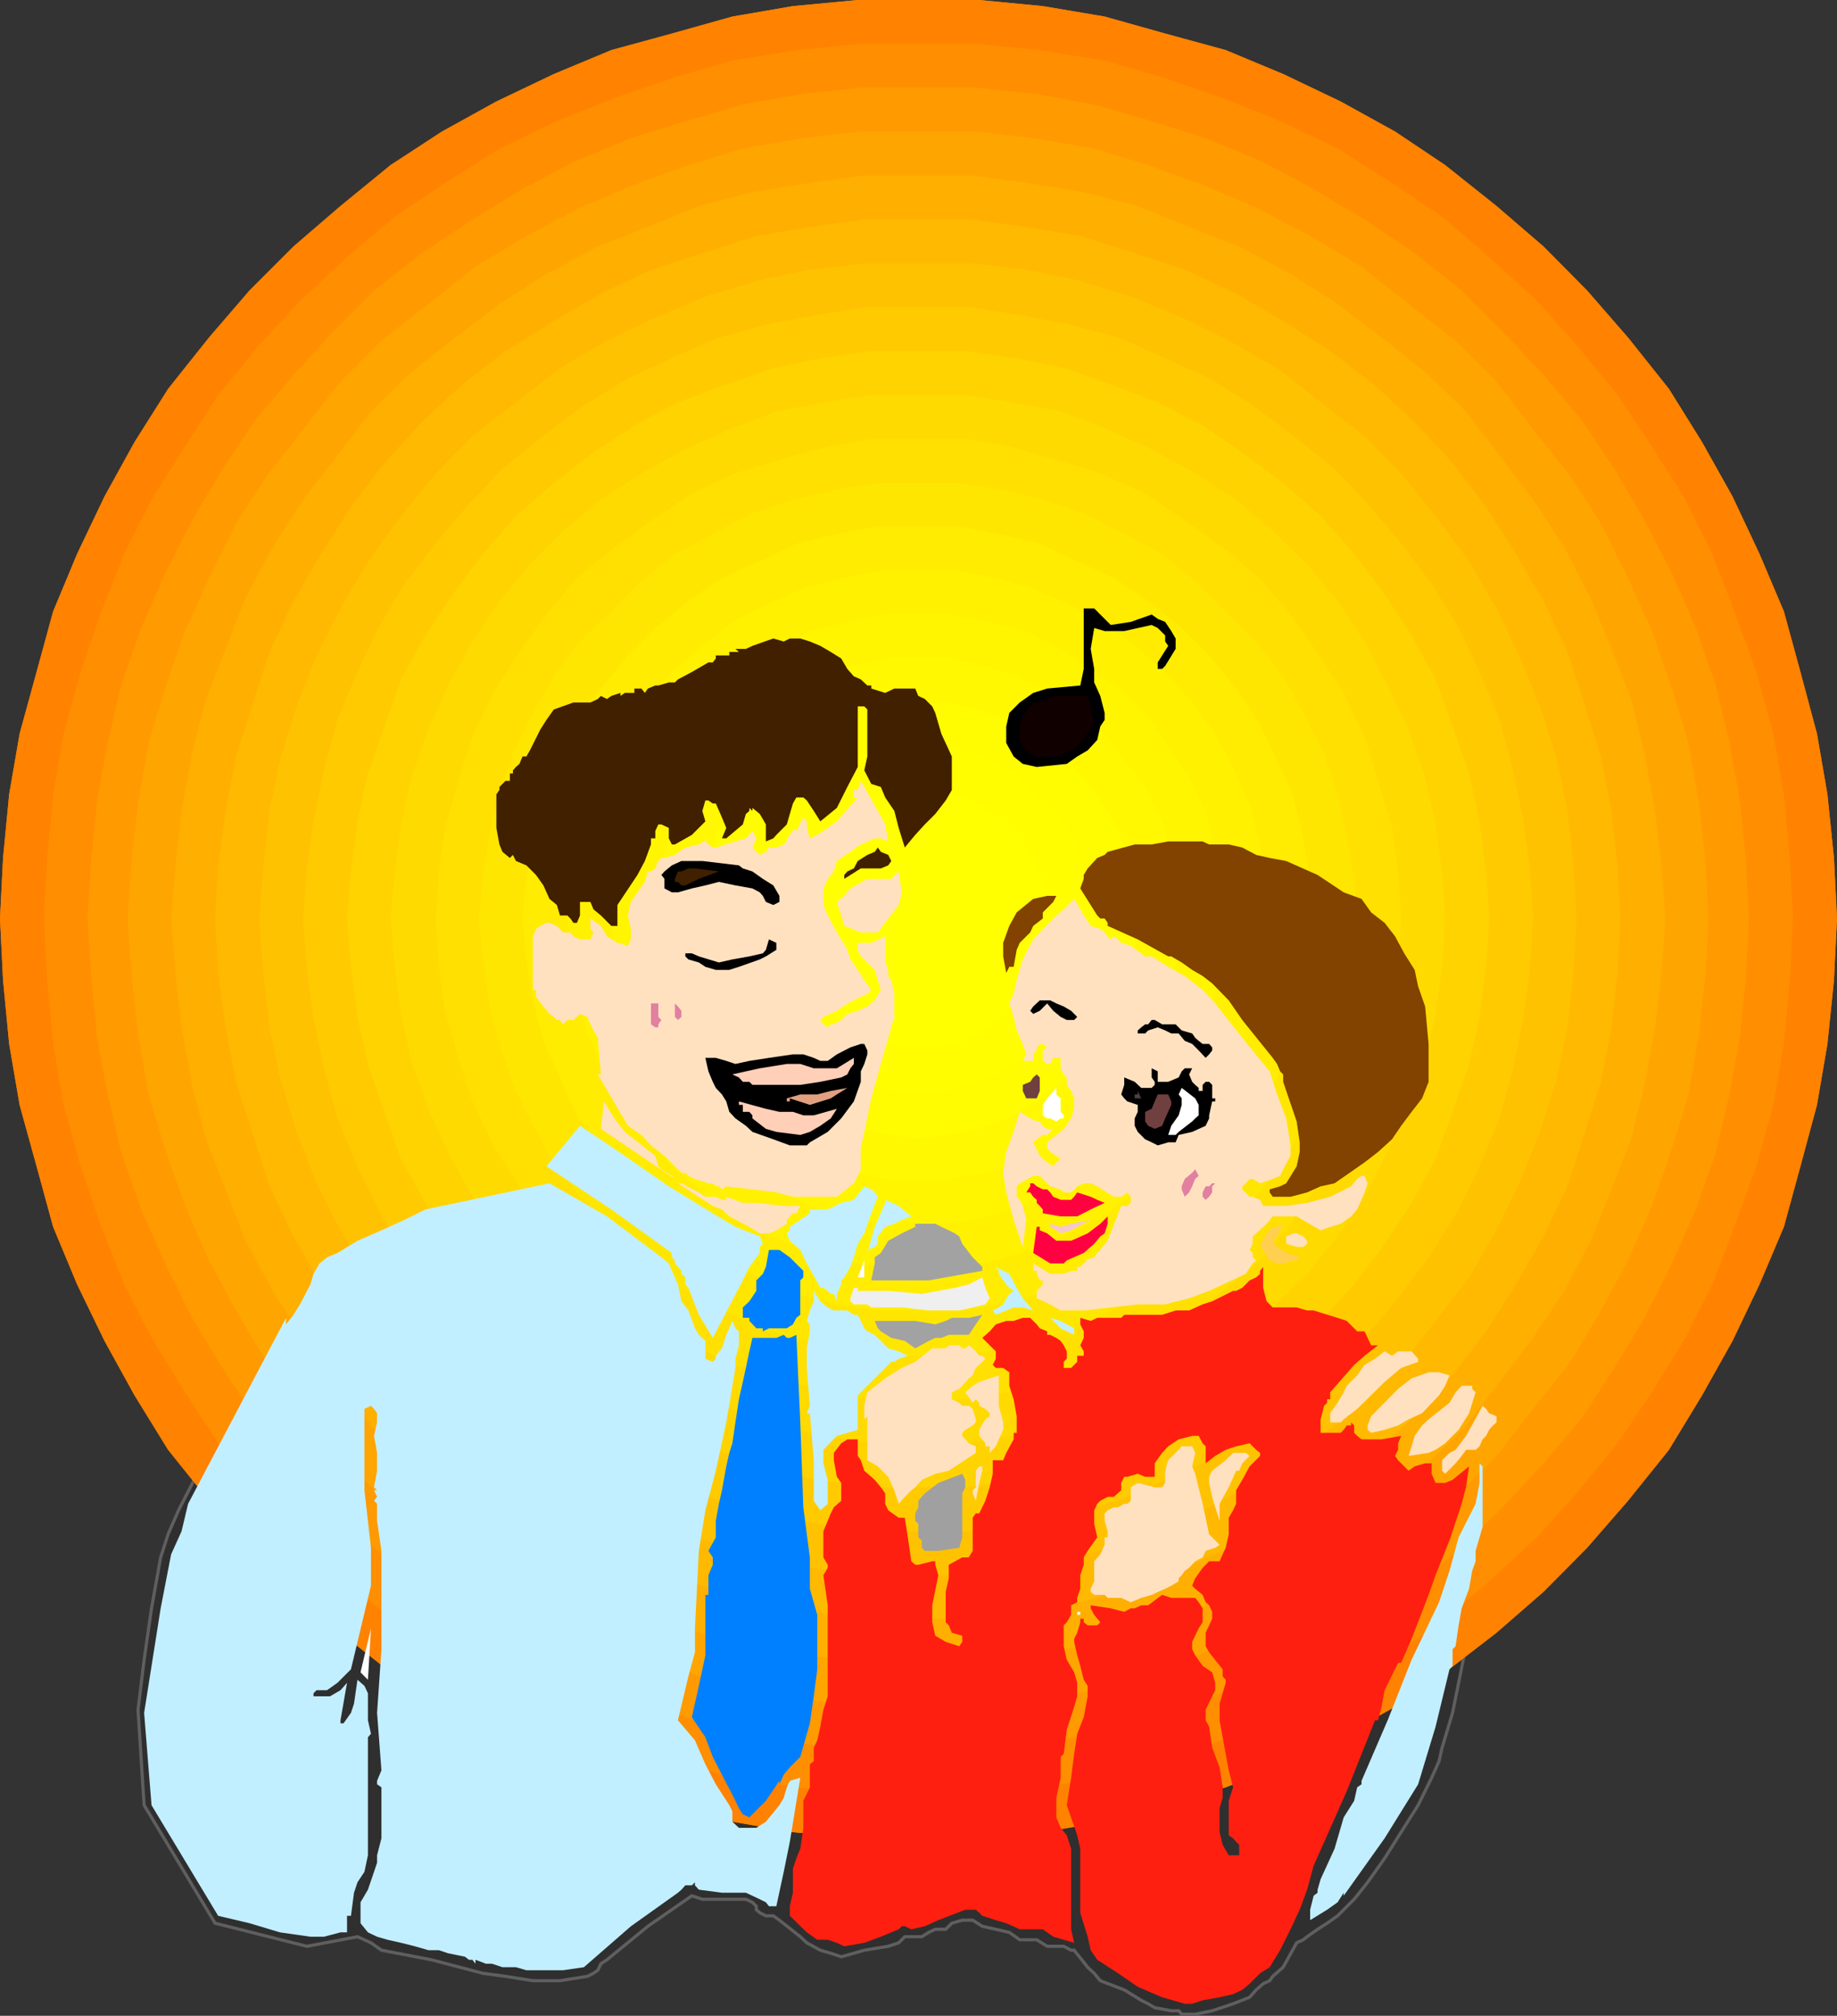
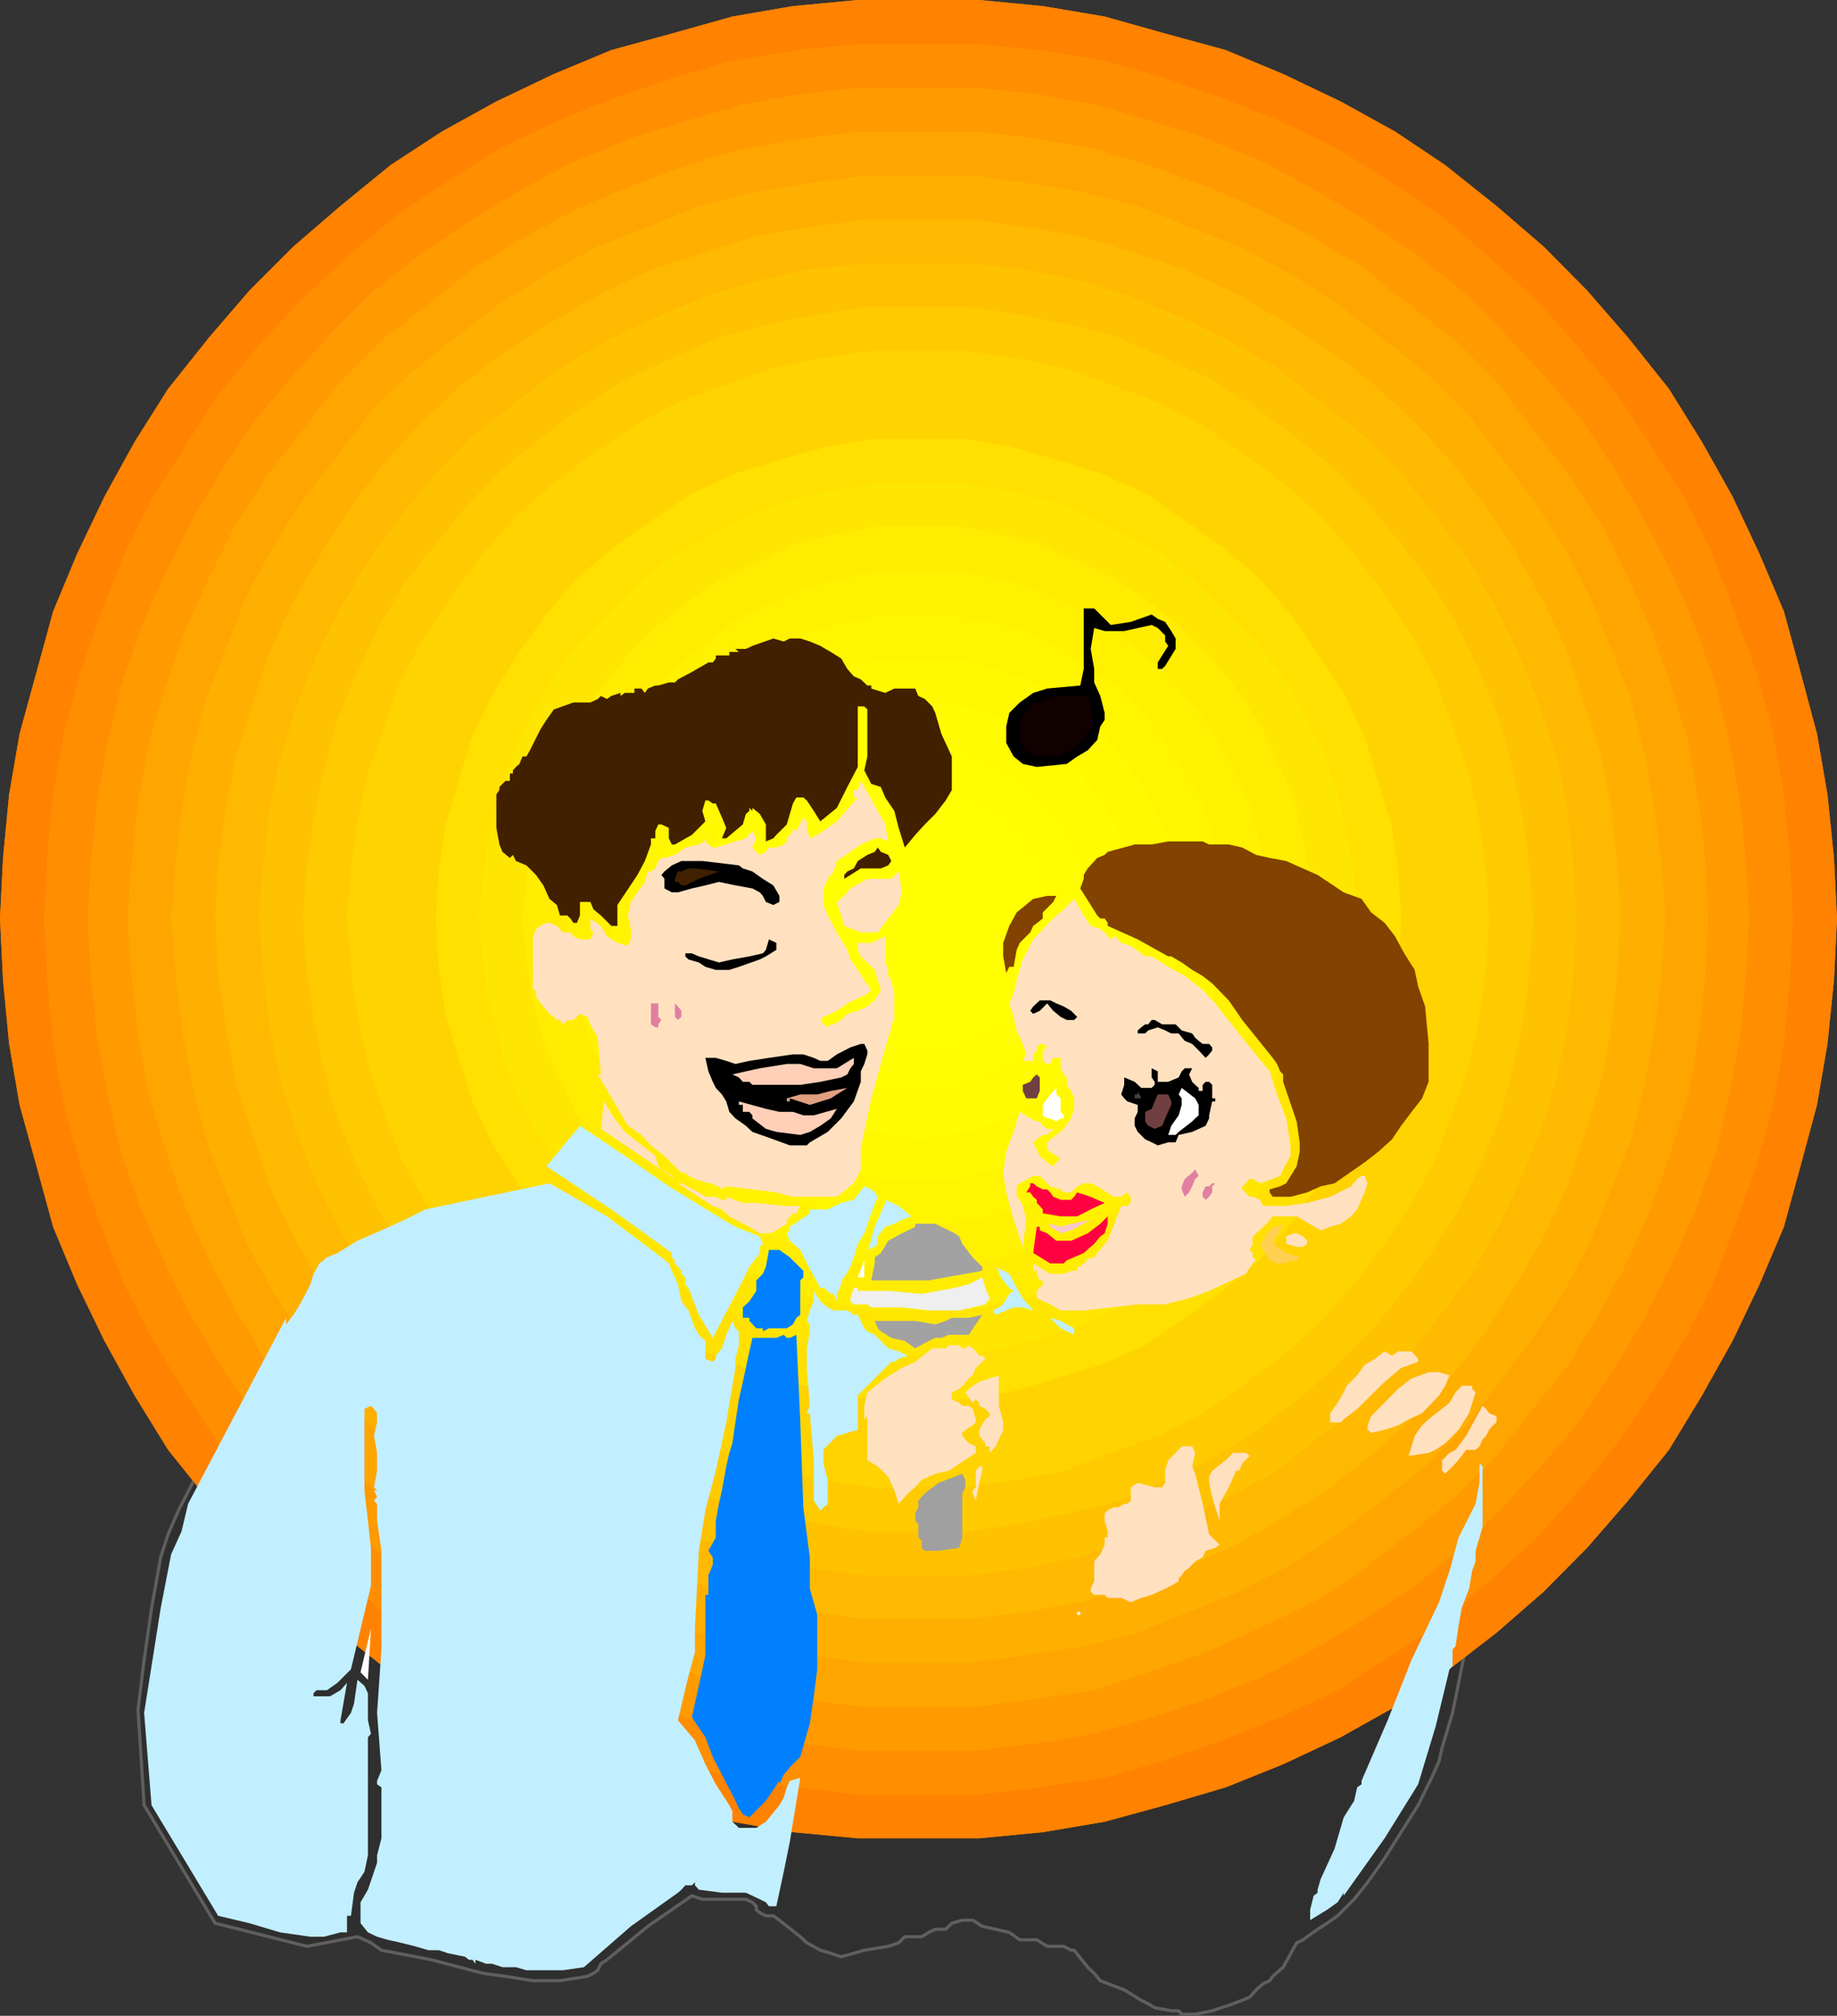
<svg xmlns="http://www.w3.org/2000/svg" width="421.898" height="462.863">
  <rect width="100%" height="100%" fill="#333333" stroke="none" />
  <path fill="#2f2f2f" d="m222.5 93.102 3.102.699h1.699l.699.699 2.398 1 2.403 1.402 2.097.801 2.403 1.598 2.199 2.199 1.7 1.703.698.7 2.403 2.398 1.699 2.402 1.398 3.098 1.5 2.199.903 1.703 2.199-2.402 2.398-1.5 5.301-2.399 6.2-.699 5.5-1h7.703l7 2.399h1.597l2.403.8L294 114l.7.703h.698l1 1 .704 1.399.699.699 1.5 1 .898 1.402.7 1.7.8.699 2.403 4.601.699 3.797.699 4.8v5.302h1.7l2.1-.7 1.7-.699h12.5l5.3 1.399 2.4 1.699 2.402 1.402 1.398.7 1.7 1 3.1 2.398 2.2 2.199 4.8 5.5.7 2.102 1.398 2.398 1 1.703.704 2.2L353 168.5l.7 3.8v12.2l-.7 2.402-1.7 6.301h4.802v.7h.796v-.7h.704l5.5 1.399h.699v1h1.5l.898.699 1.5.699h1.403l1.699 2.402 2.398 1.5 2.102 1.598 1.699 2.402h.7l.8.801v1.399l.898.699 1.5 1v.699l3.102 3.8 2.398 3.903 1.403 4.797 2.398 3.8v9.403L389.5 239l-1 4.602-3.8 7.699-3.802 7.902-4.597 4.5 3.097 4.098 2.204 2.902 2.398 4.098.7 4.5 2.402 10.101v3.098l-.704 1.5v2.402l-.699 3.801-1.699 3.098-1.5 3.902-2.398 4.098-3.801 3.8-3.801 3.102-4.8 3.098-3.9 2.199-4.5 2.402-4.8 1.399-5.602 1.699-4.5.703-1.5 1.7-.898.699v2.199l.898 4.101v2.098l-.898 1 .898.703-.898 1.5v6.899l-.7 1 .7.699-.7 2.402v2.2l-.8 1.597-.7 2.203.7 1-.7.7v.699l.7 2.398-.7 1.402-1.698 2.399v1.5L335 386.402l-1.398 6.899-2.403 8-.699 3.101-1.7 3.801-3.1 6.297-7.7 12.203-.7 1-3.198 4.5-3.102 3.899-3.8 3.8-2.4 1.7-2.198 1.398-2.403 1.703-.898.7-1.5.699-3.102 5.601-2.398 2.098-.7 1-1.5.699-1.601 1.402-1.5 1.7-3.8 1.5-4.802 1.601-3.898.797h-3.102l-.699-.797H269l-3.8-.703-1.5-.898-1.598-.801-3.903-2.399-5.5-2.101-1.398-1.7-1.5-1.398-3.102-3.902H246l-1.7-.899h-3.8l-2.398-1.5h-3.903l-2.398-1.699-3.102-.703-3.097-.7-2.204-1.398H221l-2.398.7-1.403 1.398h-2.398l-1.5.703-1.602 1h-3.898l-1.403 1.399-2.398.8-5.5.899-2.398.699-2.903.8-2.398-.8-2.403-.7-3.097-1.698-1.5-1.399-4.801-3.8-1.398-1h-1.704l-1.398-.7-.8-.703v-.797l-.9-.902-1.5-.7h-10l-2.402-.8-10.097 7-9.403 7.699-1.398.902-.7 1.5-1 .7-1.402.699-6.296 1h-6.204l-6.296-1-5.204-.7L99.102 450l-11.5-2.2-2.403-1.698-3.097-1.399-11.602 2.2-21.102-5.301L33.102 414.5l-1.403-21.898 1.403-11.5L34.8 369.3l2.097-11.7 1.704-5.3L41 346.8l25.5-49.7h-.8l-1.4-.699h-3.1l-3.098-.699L52.5 293.3l-5.2-3.899-4.8-4.5-2.2-3.199-1.698-3.101-.704-3.801v-4.098l.704-7.703L41 256.102l2.2-3.899 3.1-3.101 3.098-2.399 3.903-1.402v-1l.898-.7-5.5-3.898-5.5-3.8-4.597-4.801L34.8 225.8l-.7-3.8-1.703-4.797v-10.101l.704-4.602 1.699-3.797 2.097-4.8 3.403-3.801 2.199-3.2 3.8-3.101 3.802-3.098 4.796-2.203 9.403-4-1-3.898v-11.5l2.398-7 3.2-7.2 3.101-4.5 4.5-4.601 5.602-4.098 5.5-2.8H89l2.398-1 3.102-.7h10.8l7 2.399 7 2.101.7-5.203 2.398-5.598 2.403-5.199 1.398-2.402 1.7-2.399 1.402-1.5 1.699-1.699 4.602-3.101 3.097-1.399 3.102-1.703 3.898-.7 3.102-.698h6.898l8 1.398 1.403 1 2.398.703 4.602 1.399 3.796 2.398 3.102 3.102 3.102 3.898 3.199-5.297 3.097-4.101 3.801-3.102L197 98.602l4.602-2.399 4.796-1.703 4.5-.7 5.301-.698h6.301" />
  <path fill="none" stroke="#5f5f5f" stroke-miterlimit="10" stroke-width=".726" d="m222.5 93.102 3.102.699h1.699l.699.699 2.398 1 2.403 1.402 2.097.801 2.403 1.598 2.199 2.199 1.7 1.703.698.7 2.403 2.398 1.699 2.402 1.398 3.098 1.5 2.199.903 1.703 2.199-2.402 2.398-1.5 5.301-2.399 6.2-.699 5.5-1h7.703l7 2.399h1.597l2.403.8L294 114l.7.703h.698l1 1 .704 1.399.699.699 1.5 1 .898 1.402.7 1.7.8.699 2.403 4.601.699 3.797.699 4.8v5.302h1.7l2.1-.7 1.7-.699h12.5l5.3 1.399 2.4 1.699 2.402 1.402 1.398.7 1.7 1 3.1 2.398 2.2 2.199 4.8 5.5.7 2.102 1.398 2.398 1 1.703.704 2.2L353 168.5l.7 3.8v12.2l-.7 2.402-1.7 6.301h4.802v.7h.796v-.7h.704l5.5 1.399h.699v1h1.5l.898.699 1.5.699h1.403l1.699 2.402 2.398 1.5 2.102 1.598 1.699 2.402h.7l.8.801v1.399l.898.699 1.5 1v.699l3.102 3.8 2.398 3.903 1.403 4.797 2.398 3.8v9.403L389.5 239l-1 4.602-3.8 7.699-3.802 7.902-4.597 4.5 3.097 4.098 2.204 2.902 2.398 4.098.7 4.5 2.402 10.101v3.098l-.704 1.5v2.402l-.699 3.801-1.699 3.098-1.5 3.902-2.398 4.098-3.801 3.8-3.801 3.102-4.8 3.098-3.9 2.199-4.5 2.402-4.8 1.399-5.602 1.699-4.5.703-1.5 1.7-.898.699v2.199l.898 4.101v2.098l-.898 1 .898.703-.898 1.5v6.899l-.7 1 .7.699-.7 2.402v2.2l-.8 1.597-.7 2.203.7 1-.7.7v.699l.7 2.398-.7 1.402-1.698 2.399v1.5L335 386.402l-1.398 6.899-2.403 8-.699 3.101-1.7 3.801-3.1 6.297-7.7 12.203-.7 1-3.198 4.5-3.102 3.899-3.8 3.8-2.4 1.7-2.198 1.398-2.403 1.703-.898.7-1.5.699-3.102 5.601-2.398 2.098-.7 1-1.5.699-1.601 1.402-1.5 1.7-3.8 1.5-4.802 1.601-3.898.797h-3.102l-.699-.797H269l-3.8-.703-1.5-.898-1.598-.801-3.903-2.399-5.5-2.101-1.398-1.7-1.5-1.398-3.102-3.902H246l-1.7-.899h-3.8l-2.398-1.5h-3.903l-2.398-1.699-3.102-.703-3.097-.7-2.204-1.398H221l-2.398.7-1.403 1.398h-2.398l-1.5.703-1.602 1h-3.898l-1.403 1.399-2.398.8-5.5.899-2.398.699-2.903.8-2.398-.8-2.403-.7-3.097-1.698-1.5-1.399-4.801-3.8-1.398-1h-1.704l-1.398-.7-.8-.703v-.797l-.9-.902-1.5-.7h-10l-2.402-.8-10.097 7-9.403 7.699-1.398.902-.7 1.5-1 .7-1.402.699-6.296 1h-6.204l-6.296-1-5.204-.7L99.102 450l-11.5-2.2-2.403-1.698-3.097-1.399-11.602 2.2-21.102-5.301L33.102 414.5l-1.403-21.898 1.403-11.5L34.8 369.3l2.097-11.7 1.704-5.3L41 346.8l25.5-49.7h-.8l-1.4-.699h-3.1l-3.098-.699L52.5 293.3l-5.2-3.899-4.8-4.5-2.2-3.199-1.698-3.101-.704-3.801v-4.098l.704-7.703L41 256.102l2.2-3.899 3.1-3.101 3.098-2.399 3.903-1.402v-1l.898-.7-5.5-3.898-5.5-3.8-4.597-4.801L34.8 225.8l-.7-3.8-1.703-4.797v-10.101l.704-4.602 1.699-3.797 2.097-4.8 3.403-3.801 2.199-3.2 3.8-3.101 3.802-3.098 4.796-2.203 9.403-4-1-3.898v-11.5l2.398-7 3.2-7.2 3.101-4.5 4.5-4.601 5.602-4.098 5.5-2.8H89l2.398-1 3.102-.7h10.8l7 2.399 7 2.101.7-5.203 2.398-5.598 2.403-5.199 1.398-2.402 1.7-2.399 1.402-1.5 1.699-1.699 4.602-3.101 3.097-1.399 3.102-1.703 3.898-.7 3.102-.698h6.898l8 1.398 1.403 1 2.398.703 4.602 1.399 3.796 2.398 3.102 3.102 3.102 3.898 3.199-5.297 3.097-4.101 3.801-3.102L197 98.602l4.602-2.399 4.796-1.703 4.5-.7 5.301-.698zm0 0" />
  <path fill="#ff8200" d="M421.898 210.902 421.2 197l-1.5-14.598-2.398-13.902-3.801-14.2-3.8-13.898-5.598-13.199L397.898 114l-7-12.5-7.597-12.2-9.403-11.8-9.398-10.797-10-10.101-10.8-9.301-11.802-9.399-11.5-7.699-12.5-6.902L294.7 17l-13.2-5.5-13.898-3.797-13.903-3.902L239.5 1.402 224.898 0H197l-14.898 1.402-13.903 2.399-13.898 3.902-13.903 3.797L127.2 17 114 23.3l-12.5 6.903-11.8 7.7L78.2 47.3l-10.802 9.3-10.097 10.102L48 77.5l-9.398 11.8-7.704 12.2L24 114l-6.3 13.203-5.5 13.2L8.397 154.3 4.5 168.5l-2.398 13.902L.699 197 0 210.902l.7 14.2 1.402 14.601 2.398 14 3.898 14.098 3.801 13.902 5.5 13.2 6.301 13 6.898 12.5 7.704 12.5L48 344.601l9.3 10.8L67.399 365.5l10.801 9.402L89.7 384l11.801 7.902 12.5 7 13.2 6.2 13.198 5.3 13.903 4.098 13.898 3.8 13.903 2.403L197 422.102h27.898l14.602-1.399 14.2-2.402 13.902-3.801 13.898-4.098 13.2-5.3 13.198-6.2 12.5-7 11.5-7.902 11.801-9.098L354.5 365.5l10-10.098 9.398-10.8 9.403-11.7 7.597-12.5 7-12.5 6.204-13 5.597-13.199 3.801-13.902 3.8-14.098 2.4-14 1.5-14.601.698-14.2" />
  <path fill="#ff8200" d="M411.8 210.902 411.103 197l-1.403-14.598-2.398-13.902-3.903-14.2-4.796-13.198-5.301-13.899-6.2-12.5-7.703-12.203-7.898-11.797-9.398-11.5L353 69.102 342 59l-10.8-9.297L319.7 42l-12.5-7.898L294 27.8l-13.2-5.3-13.902-4.797-13.199-3.8-14.898-2.403-13.903-1.398H197L183.102 11.5l-14.903 2.402L155 17.703 141.102 22.5l-13.204 5.3-13.199 6.302L102.2 42l-11.5 7.703L79.7 59 68.9 69.102l-9.4 10.101-9.398 11.5L42.5 102.5l-7.7 12.203-6.3 12.5-5.5 13.899-4.5 13.199-3.898 14.199-2.403 13.902L10.801 197l-.7 13.902.7 14.2 1.398 14.601 2.403 14 3.898 14.098L23 281l5.5 13.902 6.3 12.301 7.7 12.5 7.602 11.7 9.398 11.5L68.898 353 79.7 363.102l11 9.398 11.5 7.602 12.5 8 13.2 6.199 13.203 5.3L155 404.403l13.2 3.801 14.902 2.2L197 412.101h27.898l13.903-1.7 14.898-2.199 13.2-3.8 13.902-4.801L294 394.3l13.2-6.2 12.5-8 11.5-7.601 10.8-9.398L353 353l9.102-10.098 9.398-11.5 7.898-11.699 7.704-12.5 6.199-12.3L398.6 281l4.797-13.2 3.903-14.097 2.398-14 1.403-14.601.699-14.2" />
  <path fill="#ff8e00" d="M411.8 210.902 411.103 197l-1.403-14.598-2.398-13.902-3.903-14.2-4.796-13.198-5.301-13.899-6.2-12.5-7.703-12.203-7.898-11.797-9.398-11.5L353 69.102 342 59l-10.8-9.297L319.7 42l-12.5-7.898L294 27.8l-13.2-5.3-13.902-4.797-13.199-3.8-14.898-2.403-13.903-1.398H197L183.102 11.5l-14.903 2.402L155 17.703 141.102 22.5l-13.204 5.3-13.199 6.302L102.2 42l-11.5 7.703L79.7 59 68.9 69.102l-9.4 10.101-9.398 11.5L42.5 102.5l-7.7 12.203-6.3 12.5-5.5 13.899-4.5 13.199-3.898 14.199-2.403 13.902L10.801 197l-.7 13.902.7 14.2 1.398 14.601 2.403 14 3.898 14.098L23 281l5.5 13.902 6.3 12.301 7.7 12.5 7.602 11.7 9.398 11.5L68.898 353 79.7 363.102l11 9.398 11.5 7.602 12.5 8 13.2 6.199 13.203 5.3L155 404.403l13.2 3.801 14.902 2.2L197 412.101h27.898l13.903-1.7 14.898-2.199 13.2-3.8 13.902-4.801L294 394.3l13.2-6.2 12.5-8 11.5-7.601 10.8-9.398L353 353l9.102-10.098 9.398-11.5 7.898-11.699 7.704-12.5 6.199-12.3L398.6 281l4.797-13.2 3.903-14.097 2.398-14 1.403-14.601.699-14.2" />
  <path fill="#ff8e00" d="m401.7 210.902-.7-13.199-1.398-13.902-2.403-13.2-3.097-13.199-4.602-13.199-5.5-12.5-6.3-12.203-6.9-11.797-7.698-11.5-8.602-10.101-9.398-10-9.403-9.399-10.8-8.601-11.5-7.7-11.7-7-11.597-6.199-13.204-5.5-12.398-3.902L251.3 24l-13.198-2.398-14-1.5h-26.403l-13.898 1.5L170.6 24l-13.203 3.8-12.5 3.903-13.199 5.5-11.699 6.2-11.5 7-11.602 7.699-11 8.601-9.398 9.399-9.102 10L58.8 96.203l-7.7 11.5-7 11.797-6.203 12.203-5.5 12.5-4.597 13.2-3.102 13.199-2.398 13.199-1.403 13.902-.796 13.2.796 13.199 1.403 14.199 2.398 13L27.8 264.5l4.597 13.203 5.5 12.399 6.204 12.5 7 11.5 7.699 11.8L67.398 336l9.102 10.102 9.398 9.3 11 8.7 11.602 7.601 11.5 7 11.7 6.2 13.198 5.3 12.5 4.098 13.204 3.8 13.199 2.2L197.699 402h26.403l14-1.7 13.199-2.198L264.5 394.3l12.398-4.098 13.204-5.3 11.597-6.2 11.7-7 11.5-7.601 10.8-8.7 9.403-9.3L354.5 336l8.602-10.098 7.699-11.8 6.898-11.5 6.301-12.5 5.5-12.399 4.602-13.203 3.097-13.2 2.403-13L401 224.103l.7-13.2" />
  <path fill="#ff9a00" d="m401.7 210.902-.7-13.199-1.398-13.902-2.403-13.2-3.097-13.199-4.602-13.199-5.5-12.5-6.3-12.203-6.9-11.797-7.698-11.5-8.602-10.101-9.398-10-9.403-9.399-10.8-8.601-11.5-7.7-11.7-7-11.597-6.199-13.204-5.5-12.398-3.902L251.3 24l-13.198-2.398-14-1.5h-26.403l-13.898 1.5L170.6 24l-13.203 3.8-12.5 3.903-13.199 5.5-11.699 6.2-11.5 7-11.602 7.699-11 8.601-9.398 9.399-9.102 10L58.8 96.203l-7.7 11.5-7 11.797-6.203 12.203-5.5 12.5-4.597 13.2-3.102 13.199-2.398 13.199-1.403 13.902-.796 13.2.796 13.199 1.403 14.199 2.398 13L27.8 264.5l4.597 13.203 5.5 12.399 6.204 12.5 7 11.5 7.699 11.8L67.398 336l9.102 10.102 9.398 9.3 11 8.7 11.602 7.601 11.5 7 11.7 6.2 13.198 5.3 12.5 4.098 13.204 3.8 13.199 2.2L197.699 402h26.403l14-1.7 13.199-2.198L264.5 394.3l12.398-4.098 13.204-5.3 11.597-6.2 11.7-7 11.5-7.601 10.8-8.7 9.403-9.3L354.5 336l8.602-10.098 7.699-11.8 6.898-11.5 6.301-12.5 5.5-12.399 4.602-13.203 3.097-13.2 2.403-13L401 224.103l.7-13.2" />
  <path fill="#ff9a00" d="m392.398 210.902-.699-13.199-1.5-13.203-2.398-13.898-3.801-12.5-4.602-13.2-5.5-12.199-6.199-12.5-7-10.8-8.597-10.801-8.403-11-9.398-9.399-10.801-8.402-10.8-8.598-11.802-7L289.2 48l-12.3-5.297-13.2-4.8-12.398-3.801-14-2.399-13.2-1.5H197.7l-13.199 1.5-13.898 2.399-12.5 3.8-13.204 4.801L132.5 48l-11.602 6.203-11.699 7-10.8 8.598-10.797 8.402-9.403 9.399-8.597 11-8.403 10.8-7 10.801-6.199 12.5-5.5 12.2-4.602 13.199-3.796 12.5-2.403 13.898-1.5 13.203-.898 13.2.898 13.199 1.5 13.199 2.403 14 3.796 12.402 4.602 13.2 5.5 12.5 6.2 11.5 7 11.8 8.402 10.797 8.597 10.8 9.403 9.403 10.796 8.598 10.801 8.402 10.801 7.2 12.5 6 12.398 5.5L158.102 384l12.5 4.102 13.898 2.101 13.2 1.7h26.402l13.199-1.7 14-2.101L263.699 384l13.2-4.598 12.3-5.5 12.5-6 11-7.199 10.801-8.402 10.8-8.598 9.4-9.402 8.402-10.801 8.597-10.797 7-11.8 6.2-11.5 5.5-12.5 4.601-13.2 3.8-12.402 2.4-14 1.5-13.2.698-13.199" />
  <path fill="orange" d="m392.398 210.902-.699-13.199-1.5-13.203-2.398-13.898-3.801-12.5-4.602-13.2-5.5-12.199-6.199-12.5-7-10.8-8.597-10.801-8.403-11-9.398-9.399-10.801-8.402-10.8-8.598-11.802-7L289.2 48l-12.3-5.297-13.2-4.8-12.398-3.801-14-2.399-13.2-1.5H197.7l-13.199 1.5-13.898 2.399-12.5 3.8-13.204 4.801L132.5 48l-11.602 6.203-11.699 7-10.8 8.598-10.797 8.402-9.403 9.399-8.597 11-8.403 10.8-7 10.801-6.199 12.5-5.5 12.2-4.602 13.199-3.796 12.5-2.403 13.898-1.5 13.203-.898 13.2.898 13.199 1.5 13.199 2.403 14 3.796 12.402 4.602 13.2 5.5 12.5 6.2 11.5 7 11.8 8.402 10.797 8.597 10.8 9.403 9.403 10.796 8.598 10.801 8.402 10.801 7.2 12.5 6 12.398 5.5L158.102 384l12.5 4.102 13.898 2.101 13.2 1.7h26.402l13.199-1.7 14-2.101L263.699 384l13.2-4.598 12.3-5.5 12.5-6 11-7.199 10.801-8.402 10.8-8.598 9.4-9.402 8.402-10.801 8.597-10.797 7-11.8 6.2-11.5 5.5-12.5 4.601-13.2 3.8-12.402 2.4-14 1.5-13.2.698-13.199" />
  <path fill="orange" d="m382.5 210.902-.898-12.199-1.5-12.5L377.699 173l-3.097-12.5-4.5-11.5-4.801-11.7-6-11.597-7.2-11-7.703-10.101L336.7 94.5l-9.398-9.098-10-7.902-10.102-7.7-10.8-6.898-11.797-6.3-11.5-4.5L261.3 47.3l-12.403-3.2L235.7 42l-12.3-1.7h-24.9L186 42l-13.2 2.102-12.3 3.199-11.7 4.8-11.5 4.5-11.8 6.301-10.8 6.899-10.098 7.699L94.5 85.402 85.2 94.5l-7.7 10.102-7.898 10.101-7 11-6.204 11.598L51.801 149l-4.5 11.5-3.2 12.5-2.402 13.203-1.398 12.5-1 12.2 1 12.5 1.398 12.5 2.403 13.199 3.199 12.5 4.5 11.5 4.597 11.8 6.204 11.5 7 10.801 7.898 10.098 7.7 10 9.3 9.402 10.102 7.899 10.097 7.699 10.801 7 11.8 6.199 11.5 4.602 11.7 4.8L172.8 378l13.2 2.102 12.5 1.699h24.898l12.301-1.7L248.9 378l12.402-3.098 11.8-4.8 11.5-4.602 11.797-6.2 10.801-7 10.102-7.698 10-7.899 9.398-9.402 7.7-10 7.703-10.098 7.199-10.8 6-11.5 4.8-11.801 4.5-11.5 3.098-12.5 2.403-13.2 1.5-12.5.898-12.5" />
  <path fill="#ffaf00" d="m382.5 210.902-.898-12.199-1.5-12.5L377.699 173l-3.097-12.5-4.5-11.5-4.801-11.7-6-11.597-7.2-11-7.703-10.101L336.7 94.5l-9.398-9.098-10-7.902-10.102-7.7-10.8-6.898-11.797-6.3-11.5-4.5L261.3 47.3l-12.403-3.2L235.7 42l-12.3-1.7h-24.9L186 42l-13.2 2.102-12.3 3.199-11.7 4.8-11.5 4.5-11.8 6.301-10.8 6.899-10.098 7.699L94.5 85.402 85.2 94.5l-7.7 10.102-7.898 10.101-7 11-6.204 11.598L51.801 149l-4.5 11.5-3.2 12.5-2.402 13.203-1.398 12.5-1 12.2 1 12.5 1.398 12.5 2.403 13.199 3.199 12.5 4.5 11.5 4.597 11.8 6.204 11.5 7 10.801 7.898 10.098 7.7 10 9.3 9.402 10.102 7.899 10.097 7.699 10.801 7 11.8 6.199 11.5 4.602 11.7 4.8L172.8 378l13.2 2.102 12.5 1.699h24.898l12.301-1.7L248.9 378l12.402-3.098 11.8-4.8 11.5-4.602 11.797-6.2 10.801-7 10.102-7.698 10-7.899 9.398-9.402 7.7-10 7.703-10.098 7.199-10.8 6-11.5 4.8-11.801 4.5-11.5 3.098-12.5 2.403-13.2 1.5-12.5.898-12.5" />
  <path fill="#ffaf00" d="m372.2 210.902-.7-12.199-1.398-12.5-2.403-12.5-3.898-12.402L360 149.703 354.5 138l-6.3-10.797-6.9-10.8-7.698-10.102-8.704-9.399-9.296-8.601-10.102-7.7-10.8-6.898-10.802-6.3-11.796-5.5-11.5-3.801-12.5-3.899-12.403-2.101-12.3-1.7H198.5l-12.5 1.7-12.3 2.101-12.4 3.899-11.6 3.8-11.7 5.5-10.8 6.301-11.098 6.899-10 7.699-9.204 8.601-8.597 9.399-7.7 10.101-6.902 10.801L67.4 138l-5.5 11.703-3.797 11.598-3.903 12.402-2.398 12.5-1.7 12.5-.703 12.2.704 12.5 1.699 12.5 2.398 12.5 3.903 12.199 3.796 11.8 5.5 11.5 6.301 11 6.903 10.801 7.699 10.098 8.597 9.402 9.204 8.399 10 7.898 11.097 7 10.8 6.203L149.7 360l11.6 4.102 12.4 3.8 12.3 2.2 12.5 1.601h24.898l12.301-1.601 12.403-2.2 12.5-3.8 11.5-4.102 11.796-5.297L294.7 348.5l10.801-7 10.102-7.898 9.296-8.399 8.704-9.402 7.699-10.098 6.898-10.8 6.301-11 5.5-11.5 3.8-11.801 3.9-12.2 2.402-12.5 1.398-12.5.7-12.5" />
  <path fill="#ffb900" d="m372.2 210.902-.7-12.199-1.398-12.5-2.403-12.5-3.898-12.402L360 149.703 354.5 138l-6.3-10.797-6.9-10.8-7.698-10.102-8.704-9.399-9.296-8.601-10.102-7.7-10.8-6.898-10.802-6.3-11.796-5.5-11.5-3.801-12.5-3.899-12.403-2.101-12.3-1.7H198.5l-12.5 1.7-12.3 2.101-12.4 3.899-11.6 3.8-11.7 5.5-10.8 6.301-11.098 6.899-10 7.699-9.204 8.601-8.597 9.399-7.7 10.101-6.902 10.801L67.4 138l-5.5 11.703-3.797 11.598-3.903 12.402-2.398 12.5-1.7 12.5-.703 12.2.704 12.5 1.699 12.5 2.398 12.5 3.903 12.199 3.796 11.8 5.5 11.5 6.301 11 6.903 10.801 7.699 10.098 8.597 9.402 9.204 8.399 10 7.898 11.097 7 10.8 6.203L149.7 360l11.6 4.102 12.4 3.8 12.3 2.2 12.5 1.601h24.898l12.301-1.601 12.403-2.2 12.5-3.8 11.5-4.102 11.796-5.297L294.7 348.5l10.801-7 10.102-7.898 9.296-8.399 8.704-9.402 7.699-10.098 6.898-10.8 6.301-11 5.5-11.5 3.8-11.801 3.9-12.2 2.402-12.5 1.398-12.5.7-12.5" />
  <path fill="#ffb900" d="m362.102 210.902-.704-12.199-1.398-12.5-2.398-11.703-3.903-12.297-4.8-11.703-5.2-10.797-6.3-10.8-7.7-10.403-7.898-9.797-8.403-8.601-10.097-7.7-10-7.902-11.102-6.297-10.8-5.3-11.7-4.801-12.3-3.801-11.7-2.399-12.3-1.402H198.5L186 61.902l-11.5 2.399-12.5 3.8-11.5 4.801-11.102 5.301-10.796 6.297-10.102 7.902-10 7.7-8.398 8.601-8 9.797-7.602 10.402-6.3 10.801-5.5 10.797-4.598 11.703L64.3 174.5l-2.403 11.703-1.398 12.5-1 12.2 1 12.5 1.398 12.5 2.403 11.5 3.8 12.5 4.598 11.8 5.5 10.797 6.301 10.8 7.602 10 8 10.102 8.398 8.7 10 7.601 10.102 8 10.796 6 11.102 5.5 11.5 4.5 12.5 3.899L186 360l12.5 1.703h24.898L235.7 360l11.7-2.398 12.3-3.899 11.7-4.5 10.8-5.5 11.102-6 10-8 10.097-7.601 8.403-8.7 7.898-10.101 7.7-10 6.3-10.801 5.2-10.797 4.8-11.8 3.903-12.5 2.398-11.5 1.398-12.5.704-12.5" />
  <path fill="#ffc200" d="m362.102 210.902-.704-12.199-1.398-12.5-2.398-11.703-3.903-12.297-4.8-11.703-5.2-10.797-6.3-10.8-7.7-10.403-7.898-9.797-8.403-8.601-10.097-7.7-10-7.902-11.102-6.297-10.8-5.3-11.7-4.801-12.3-3.801-11.7-2.399-12.3-1.402H198.5L186 61.902l-11.5 2.399-12.5 3.8-11.5 4.801-11.102 5.301-10.796 6.297-10.102 7.902-10 7.7-8.398 8.601-8 9.797-7.602 10.402-6.3 10.801-5.5 10.797-4.598 11.703L64.3 174.5l-2.403 11.703-1.398 12.5-1 12.2 1 12.5 1.398 12.5 2.403 11.5 3.8 12.5 4.598 11.8 5.5 10.797 6.301 10.8 7.602 10 8 10.102 8.398 8.7 10 7.601 10.102 8 10.796 6 11.102 5.5 11.5 4.5 12.5 3.899L186 360l12.5 1.703h24.898L235.7 360l11.7-2.398 12.3-3.899 11.7-4.5 10.8-5.5 11.102-6 10-8 10.097-7.601 8.403-8.7 7.898-10.101 7.7-10 6.3-10.801 5.2-10.797 4.8-11.8 3.903-12.5 2.398-11.5 1.398-12.5.704-12.5" />
  <path fill="#ffc200" d="m352.102 210.902-.801-11.5-1.403-10.8-2.398-11.7-3.102-11.601-4.597-11L335 144.203l-6.2-10.101-7-9.301-7.698-9.098-7.602-8-9.398-7.601-9.403-7-10-6.2-10.097-4.601L256.8 77.5 245 74.402l-11.5-2.199-11-1.703h-23.3l-10.802 1.703-11.796 2.2-11.5 3.097-10.801 4.8-10.102 4.602-10.097 6.2-9.301 7-9.403 7.601-7.699 8-7.597 9.098-7.204 9.3-6 10.102-4.796 10.098-4.602 11-3.102 11.601-2.398 11.7-1.5 10.8-.898 11.5.898 11.801L72 233.5l2.398 11.8 3.102 11.5 4.602 11 4.796 9.903 6 10 7.204 9.399 7.597 9.398 7.7 7.602 9.402 8 9.3 6.898 10.098 6.3 10.102 4.5 10.8 4.802 11.5 2.898 11.797 2.402 10.801 1.7H222.5l11-1.7L245 347.5l11.8-2.898 10.802-4.801 10.097-4.5 10-6.301 9.403-6.898 9.398-8 7.602-7.602 7.699-9.398 7-9.399 6.199-10 4.8-9.902 4.598-11 3.102-11.5 2.398-11.801 1.403-10.797.8-11.8" />
  <path fill="#ffcb00" d="m352.102 210.902-.801-11.5-1.403-10.8-2.398-11.7-3.102-11.601-4.597-11L335 144.203l-6.2-10.101-7-9.301-7.698-9.098-7.602-8-9.398-7.601-9.403-7-10-6.2-10.097-4.601L256.8 77.5 245 74.402l-11.5-2.199-11-1.703h-23.3l-10.802 1.703-11.796 2.2-11.5 3.097-10.801 4.8-10.102 4.602-10.097 6.2-9.301 7-9.403 7.601-7.699 8-7.597 9.098-7.204 9.3-6 10.102-4.796 10.098-4.602 11-3.102 11.601-2.398 11.7-1.5 10.8-.898 11.5.898 11.801L72 233.5l2.398 11.8 3.102 11.5 4.602 11 4.796 9.903 6 10 7.204 9.399 7.597 9.398 7.7 7.602 9.402 8 9.3 6.898 10.098 6.3 10.102 4.5 10.8 4.802 11.5 2.898 11.797 2.402 10.801 1.7H222.5l11-1.7L245 347.5l11.8-2.898 10.802-4.801 10.097-4.5 10-6.301 9.403-6.898 9.398-8 7.602-7.602 7.699-9.398 7-9.399 6.199-10 4.8-9.902 4.598-11 3.102-11.5 2.398-11.801 1.403-10.797.8-11.8" />
  <path fill="#ffcb00" d="m342 210.902-.7-10.8-1.5-11.5-2.402-11-3.796-10.801L329.699 156l-5.5-10.098L318 136.5l-7-9.297-7.7-8.703-8.6-7.598-9.4-7-9.1-6.199-10.302-5.3-10.796-4.102L244.3 84.5l-10.8-2.2-11.8-1.698h-21.598L188.398 82.3l-10.796 2.2-10.802 3.8-11.102 4.102-10 5.301-9.398 6.2-9.102 7-8.699 7.597-7.602 8.703-7 9.297-6.199 9.402L92.102 156 84.5 177.602l-2.398 11-1.5 11.5-.903 10.8.903 11.098 1.5 11.5 2.398 10.8 3.8 11 3.802 10.802 5.597 10.101 6.2 9.399 7 9.3 7.601 8.399 8.7 8 9.1 6.902 9.4 6.297 10 5.203 11.1 3.899 10.802 4.101 10.796 2.098 11.704 1.699h21.597l11.801-1.7 10.8-2.097 10.802-4.101 10.796-3.899L276.2 324.5l9.102-6.297 9.398-6.902 8.602-8 7.699-8.399 7-9.3 6.2-9.399 5.5-10.101 3.902-10.801 3.796-11 2.403-10.801 1.5-11.5.699-11.098" />
  <path fill="#ffd300" d="m342 210.902-.7-10.8-1.5-11.5-2.402-11-3.796-10.801L329.699 156l-5.5-10.098L318 136.5l-7-9.297-7.7-8.703-8.6-7.598-9.4-7-9.1-6.199-10.302-5.3-10.796-4.102L244.3 84.5l-10.8-2.2-11.8-1.698h-21.598L188.398 82.3l-10.796 2.2-10.802 3.8-11.102 4.102-10 5.301-9.398 6.2-9.102 7-8.699 7.597-7.602 8.703-7 9.297-6.199 9.402L92.102 156 84.5 177.602l-2.398 11-1.5 11.5-.903 10.8.903 11.098 1.5 11.5 2.398 10.8 3.8 11 3.802 10.802 5.597 10.101 6.2 9.399 7 9.3 7.601 8.399 8.7 8 9.1 6.902 9.4 6.297 10 5.203 11.1 3.899 10.802 4.101 10.796 2.098 11.704 1.699h21.597l11.801-1.7 10.8-2.097 10.802-4.101 10.796-3.899L276.2 324.5l9.102-6.297 9.398-6.902 8.602-8 7.699-8.399 7-9.3 6.2-9.399 5.5-10.101 3.902-10.801 3.796-11 2.403-10.801 1.5-11.5.699-11.098" />
-   <path fill="#ffd300" d="m331.898 210.902-.699-10.8-1.5-10.801-2.398-10.801-3.801-11-4.8-10.098-5.302-10.101L307.2 138l-7-8.398-7.898-7.7-8.403-7.199-9.398-6-10-5.5-10.102-4.601-10.796-4.102-11.102-2.098-10.8-1.699h-21.598l-11 1.7L178.3 94.5l-10.8 4.102-10.102 4.601-10.097 5.5-9.301 6-8.7 7.2-7.6 7.699-7 8.398-6.2 9.3-5.602 10.102-4.5 10.098-3.898 11-2.398 10.8-1.403 10.802-1 10.8 1 11.098 1.403 10.8 2.398 10.802 3.898 11 4.5 9.898 5.602 10.3 6.2 9.102 7 8.598 7.6 7.703 8.7 7 9.3 6.2 10.098 5.5L167.5 323.5l10.8 3.8 10.802 2.403 11 1.7 10.796.699 10.801-.7 10.801-1.699 11.102-2.402 10.796-3.801 10.102-4.598 10-5.5 9.398-6.199 8.403-7 7.898-7.703 7-8.598 6.2-9.101 5.3-10.301 4.801-9.898 3.8-11 2.4-10.801L331.2 222l.698-11.098" />
  <path fill="#ffda00" d="m331.898 210.902-.699-10.8-1.5-10.801-2.398-10.801-3.801-11-4.8-10.098-5.302-10.101L307.2 138l-7-8.398-7.898-7.7-8.403-7.199-9.398-6-10-5.5-10.102-4.601-10.796-4.102-11.102-2.098-10.8-1.699h-21.598l-11 1.7L178.3 94.5l-10.8 4.102-10.102 4.601-10.097 5.5-9.301 6-8.7 7.2-7.6 7.699-7 8.398-6.2 9.3-5.602 10.102-4.5 10.098-3.898 11-2.398 10.8-1.403 10.802-1 10.8 1 11.098 1.403 10.8 2.398 10.802 3.898 11 4.5 9.898 5.602 10.3 6.2 9.102 7 8.598 7.6 7.703 8.7 7 9.3 6.2 10.098 5.5L167.5 323.5l10.8 3.8 10.802 2.403 11 1.7 10.796.699 10.801-.7 10.801-1.699 11.102-2.402 10.796-3.801 10.102-4.598 10-5.5 9.398-6.199 8.403-7 7.898-7.703 7-8.598 6.2-9.101 5.3-10.301 4.801-9.898 3.8-11 2.4-10.801L331.2 222l.698-11.098" />
  <path fill="#ffda00" d="m321.8 210.902-.698-10.8-1.403-10L316.5 179.3l-3.102-10.098-4.796-10.101-6.204-9.399-6-8.601-7.199-8.399-8.398-7-8.7-6.203-9.101-6.2-10.3-4.597-10.098-3.101L231.8 102.5l-10.102-1.7h-21.597l-10 1.7L179 105.602l-10.102 3.101-10 4.598-9.199 6.199-8.597 6.203-8.602 7-7 8.399-6.2 8.601-6 9.399-4.8 10.101-3.2 10.098-3.1 10.8-1.4 10-.698 10.801L100.8 222l1.398 10.102 3.102 10.8 3.199 10L113.3 263l6 9.402 6.2 8.598 7 8.402 8.602 7 8.597 6.2 9.2 6.3 10 4.5L179 316.5l11.102 3.203 10 1.598h21.597l10.102-1.598 10.8-3.203 10.098-3.098 10.301-4.5 9.102-6.3 8.699-6.2 8.398-7 7.2-8.402 6-8.598 6.203-9.402 4.796-10.098 3.102-10 3.2-10.8L321.101 222l.699-11.098" />
  <path fill="#ffe000" d="m321.8 210.902-.698-10.8-1.403-10L316.5 179.3l-3.102-10.098-4.796-10.101-6.204-9.399-6-8.601-7.199-8.399-8.398-7-8.7-6.203-9.101-6.2-10.3-4.597-10.098-3.101L231.8 102.5l-10.102-1.7h-21.597l-10 1.7L179 105.602l-10.102 3.101-10 4.598-9.199 6.199-8.597 6.203-8.602 7-7 8.399-6.2 8.601-6 9.399-4.8 10.101-3.2 10.098-3.1 10.8-1.4 10-.698 10.801L100.8 222l1.398 10.102 3.102 10.8 3.199 10L113.3 263l6 9.402 6.2 8.598 7 8.402 8.602 7 8.597 6.2 9.2 6.3 10 4.5L179 316.5l11.102 3.203 10 1.598h21.597l10.102-1.598 10.8-3.203 10.098-3.098 10.301-4.5 9.102-6.3 8.699-6.2 8.398-7 7.2-8.402 6-8.598 6.203-9.402 4.796-10.098 3.102-10 3.2-10.8L321.101 222l.699-11.098" />
  <path fill="#ffe000" d="m311.7 210.902-.7-9.101-1.7-10.098-2.1-9.3-3.098-9.403-4.801-9.297-4.602-8.402-6.199-8-7-6.899-7-7-7.602-6.199-8.699-4.601-9.3-4.801-9.399-3.098-9.102-2.203-10.097-1.598h-18.7L191.5 112.5l-9.398 2.203-9.301 3.098-9.102 4.8-8.699 4.602-7.7 6.2-6.902 7-7.199 6.898-6 8-4.8 8.402L117.8 173l-3.102 9.402-2.398 9.301-1.403 10.098-1 9.101 1 9.399 1.403 10.101 2.398 9.301 3.102 9.399 4.597 9.398 4.801 8.402 6 7.899 7.2 6.902 6.902 7 7.699 6.2 8.7 4.597 9.1 4.602 9.302 3.101 9.398 2.399 10.102 1.699H220.3l10.097-1.7 9.102-2.398 9.398-3.101 9.301-4.602 8.7-4.598 7.601-6.199 7-7 7-6.902 6.2-7.899 4.6-8.402 4.802-9.398 3.097-9.399 2.102-9.3L311 220.3l.7-9.399" />
  <path fill="#ffe600" d="m311.7 210.902-.7-9.101-1.7-10.098-2.1-9.3-3.098-9.403-4.801-9.297-4.602-8.402-6.199-8-7-6.899-7-7-7.602-6.199-8.699-4.601-9.3-4.801-9.399-3.098-9.102-2.203-10.097-1.598h-18.7L191.5 112.5l-9.398 2.203-9.301 3.098-9.102 4.8-8.699 4.602-7.7 6.2-6.902 7-7.199 6.898-6 8-4.8 8.402L117.8 173l-3.102 9.402-2.398 9.301-1.403 10.098-1 9.101 1 9.399 1.403 10.101 2.398 9.301 3.102 9.399 4.597 9.398 4.801 8.402 6 7.899 7.2 6.902 6.902 7 7.699 6.2 8.7 4.597 9.1 4.602 9.302 3.101 9.398 2.399 10.102 1.699H220.3l10.097-1.7 9.102-2.398 9.398-3.101 9.301-4.602 8.7-4.598 7.601-6.199 7-7 7-6.902 6.2-7.899 4.6-8.402 4.802-9.398 3.097-9.399 2.102-9.3L311 220.3l.7-9.399" />
  <path fill="#ffe600" d="m301.7 210.902-.802-9.101-1.597-9.301-2.2-9.398-3.8-8.602-4.102-8.398-5.3-8-6.2-7.602-6.3-6.297-7.7-6.203-7.898-5.297-8.403-3.8-8.597-4.102-9.403-2.2-9.097-1.699h-18.7l-9.402 1.7-9.097 2.199-8.602 4.101-8.7 3.801-7.698 5.297-7.602 6.203-6.3 6.297-6.2 7.602-5.5 8-3.898 8.398-3.801 8.602-2.403 9.398-1.5 9.3-.898 9.102.898 9.399 1.5 9.402 2.403 9.297 3.8 8.402 3.899 8.7 5.5 7.601 6.2 8 6.3 6 7.602 6.2 7.699 5.5 8.699 3.898 8.602 3.8 9.097 2.399 9.403 1.402H220.3l9.097-1.402 9.403-2.398 8.597-3.801 8.403-3.899 7.898-5.5 7.7-6.199 6.3-6 6.2-8 5.3-7.601 4.102-8.7 3.8-8.402 2.2-9.297 1.597-9.402.801-9.399" />
  <path fill="#ffec00" d="m301.7 210.902-.802-9.101-1.597-9.301-2.2-9.398-3.8-8.602-4.102-8.398-5.3-8-6.2-7.602-6.3-6.297-7.7-6.203-7.898-5.297-8.403-3.8-8.597-4.102-9.403-2.2-9.097-1.699h-18.7l-9.402 1.7-9.097 2.199-8.602 4.101-8.7 3.801-7.698 5.297-7.602 6.203-6.3 6.297-6.2 7.602-5.5 8-3.898 8.398-3.801 8.602-2.403 9.398-1.5 9.3-.898 9.102.898 9.399 1.5 9.402 2.403 9.297 3.8 8.402 3.899 8.7 5.5 7.601 6.2 8 6.3 6 7.602 6.2 7.699 5.5 8.699 3.898 8.602 3.8 9.097 2.399 9.403 1.402H220.3l9.097-1.402 9.403-2.398 8.597-3.801 8.403-3.899 7.898-5.5 7.7-6.199 6.3-6 6.2-8 5.3-7.601 4.102-8.7 3.8-8.402 2.2-9.297 1.597-9.402.801-9.399" />
  <path fill="#ffec00" d="m291.602 210.902-.704-8.402-1.699-9.297L287 184.5l-3.8-8.398-4.098-7.602-5.301-7.2-6.2-7-7-6-6.902-5.5-8-3.898-8.398-3.8-8.602-2.399-9.398-1.703h-17l-9.102 1.703-8.699 2.399-8.602 3.8-7.699 3.899-6.898 5.5-7 6-6.2 7-5.601 7.199-3.8 7.602-3.802 8.398-2.398 8.703-1.5 9.297-.7 8.402.7 8.7 1.5 9.3 2.398 8.399L138.7 246l3.801 7.703 5.602 6.899 6.199 7.199 7 6 6.898 5.5 7.7 3.902 8.6 3.797 8.7 2.402 9.1 1.5h17l9.4-1.5 8.6-2.402 8.4-3.797 8-3.902 6.902-5.5 7-6 6.199-7.2 5.3-6.898L283.2 246l3.801-8.7 2.2-8.398 1.698-9.3.704-8.7" />
  <path fill="#fff100" d="m291.602 210.902-.704-8.402-1.699-9.297L287 184.5l-3.8-8.398-4.098-7.602-5.301-7.2-6.2-7-7-6-6.902-5.5-8-3.898-8.398-3.8-8.602-2.399-9.398-1.703h-17l-9.102 1.703-8.699 2.399-8.602 3.8-7.699 3.899-6.898 5.5-7 6-6.2 7-5.601 7.199-3.8 7.602-3.802 8.398-2.398 8.703-1.5 9.297-.7 8.402.7 8.7 1.5 9.3 2.398 8.399L138.7 246l3.801 7.703 5.602 6.899 6.199 7.199 7 6 6.898 5.5 7.7 3.902 8.6 3.797 8.7 2.402 9.1 1.5h17l9.4-1.5 8.6-2.402 8.4-3.797 8-3.902 6.902-5.5 7-6 6.199-7.2 5.3-6.898L283.2 246l3.801-8.7 2.2-8.398 1.698-9.3.704-8.7" />
  <path fill="#fff100" d="m281.5 210.902-.7-7.601-1.698-8.7-2.204-8.398-3.796-7.703-4.801-7.2-4.602-6.898-6.199-6.3-7-4.5-6.898-4.602-7.903-4.098-8.398-2.101-8.7-1.7h-15.3l-8.7 1.7-8.601 2.101-7.7 4.098-7 4.602-6.902 4.5-6.296 6.3-4.5 6.899-4.801 7.199-3.903 7.703-2.398 8.399-1.398 8.699-.704 7.601.704 8 1.398 8.399 2.398 8.601 3.903 7.7 4.8 6.898 4.5 7 6.297 6.203 6.903 4.797 7 4.602 7.699 3.8 8.602 2.399L203.3 281h15.3l8.7-1.7 8.398-2.398 7.903-3.8 6.898-4.602 7-4.797 6.2-6.203 4.6-7 4.802-6.898 3.796-7.7 2.204-8.601 1.699-8.399.699-8" />
  <path fill="#fff500" d="m281.5 210.902-.7-7.601-1.698-8.7-2.204-8.398-3.796-7.703-4.801-7.2-4.602-6.898-6.199-6.3-7-4.5-6.898-4.602-7.903-4.098-8.398-2.101-8.7-1.7h-15.3l-8.7 1.7-8.601 2.101-7.7 4.098-7 4.602-6.902 4.5-6.296 6.3-4.5 6.899-4.801 7.199-3.903 7.703-2.398 8.399-1.398 8.699-.704 7.601.704 8 1.398 8.399 2.398 8.601 3.903 7.7 4.8 6.898 4.5 7 6.297 6.203 6.903 4.797 7 4.602 7.699 3.8 8.602 2.399L203.3 281h15.3l8.7-1.7 8.398-2.398 7.903-3.8 6.898-4.602 7-4.797 6.2-6.203 4.6-7 4.802-6.898 3.796-7.7 2.204-8.601 1.699-8.399.699-8" />
  <path fill="#fff500" d="m271.398 210.902-.699-7.601-1.699-7.7-2.102-7-3.898-7.898-4.8-6.203-4.5-6-6.302-4.797-6.199-4.601-7.699-3.801-7.2-2.399-7.698-1.699H203.3l-8 1.7-6.903 2.398-7 3.8-6.898 4.602-6.3 4.797-4.5 6-4.802 6.203-3.898 7.899-2.398 7-1.403 7.699-.699 7.601.7 8 1.402 7.598 2.398 7 3.898 7 4.801 6.902 4.5 6.301 6.301 4.797 6.2 4.5 7.698 3.902 6.903 2.399 8 1.402h15.3l7.7-1.402 7.199-2.399 7.7-3.902 6.198-4.5 6.301-4.797 4.5-6.3L263 240.5l3.898-7 2.102-7 1.7-7.598.698-8" />
  <path fill="#fff800" d="m271.398 210.902-.699-7.601-1.699-7.7-2.102-7-3.898-7.898-4.8-6.203-4.5-6-6.302-4.797-6.199-4.601-7.699-3.801-7.2-2.399-7.698-1.699H203.3l-8 1.7-6.903 2.398-7 3.8-6.898 4.602-6.3 4.797-4.5 6-4.802 6.203-3.898 7.899-2.398 7-1.403 7.699-.699 7.601.7 8 1.402 7.598 2.398 7 3.898 7 4.801 6.902 4.5 6.301 6.301 4.797 6.2 4.5 7.698 3.902 6.903 2.399 8 1.402h15.3l7.7-1.402 7.199-2.399 7.7-3.902 6.198-4.5 6.301-4.797 4.5-6.3L263 240.5l3.898-7 2.102-7 1.7-7.598.698-8" />
  <path fill="#fff800" d="m261.3 210.902-.698-6.902-1.704-7-2.097-6.898-4.102-6.301-3.8-5.301-5.297-5.5-5.5-3.797-6.301-3.902-6.903-2.399-7-1.601H204l-7 1.601-6.898 2.399-6.301 3.902-5.5 3.797-5.5 5.5-3.903 5.3-3.796 6.302-2.204 6.898-1.597 7-.801 6.902.8 7.2 1.598 7 2.204 7 3.796 6.199 3.903 5.3 5.5 5.5 5.5 3.801 6.3 3.899 6.899 2.402 7 1.399 6.898 1 7-1 7-1.399 6.903-2.402 6.3-3.899 5.5-3.8 5.297-5.5 3.801-5.301 4.102-6.2 2.097-7 1.704-7 .699-7.199" />
  <path fill="#fffb00" d="m261.3 210.902-.698-6.902-1.704-7-2.097-6.898-4.102-6.301-3.8-5.301-5.297-5.5-5.5-3.797-6.301-3.902-6.903-2.399-7-1.601H204l-7 1.601-6.898 2.399-6.301 3.902-5.5 3.797-5.5 5.5-3.903 5.3-3.796 6.302-2.204 6.898-1.597 7-.801 6.902.8 7.2 1.598 7 2.204 7 3.796 6.199 3.903 5.3 5.5 5.5 5.5 3.801 6.3 3.899 6.899 2.402 7 1.399 6.898 1 7-1 7-1.399 6.903-2.402 6.3-3.899 5.5-3.8 5.297-5.5 3.801-5.301 4.102-6.2 2.097-7 1.704-7 .699-7.199" />
  <path fill="#fffb00" d="m251.3 210.902-.8-6-1.602-6.199-2.199-5.5-3.097-5.5-4.801-4.601-4.602-4.602-5.5-3.098-5.3-2.402-6.2-1.7h-12.5L198.5 173l-5.3 2.402-5.5 3.098-4.598 4.602-4.801 4.601-3.102 5.5-2.398 5.5-1.5 6.2-.7 6 .7 6.3 1.5 6.2 2.398 5.5 3.102 5.3 4.8 4.797 4.598 4.602 5.5 3.101 5.301 2.399 6.2 1.398h12.5l6.198-1.398 5.301-2.399 5.5-3.101 4.602-4.602 4.8-4.797 3.098-5.3 2.2-5.5 1.601-6.2.8-6.3" />
  <path fill="#fffd00" d="m251.3 210.902-.8-6-1.602-6.199-2.199-5.5-3.097-5.5-4.801-4.601-4.602-4.602-5.5-3.098-5.3-2.402-6.2-1.7h-12.5L198.5 173l-5.3 2.402-5.5 3.098-4.598 4.602-4.801 4.601-3.102 5.5-2.398 5.5-1.5 6.2-.7 6 .7 6.3 1.5 6.2 2.398 5.5 3.102 5.3 4.8 4.797 4.598 4.602 5.5 3.101 5.301 2.399 6.2 1.398h12.5l6.198-1.398 5.301-2.399 5.5-3.101 4.602-4.602 4.8-4.797 3.098-5.3 2.2-5.5 1.601-6.2.8-6.3" />
  <path fill="#fffd00" d="m241.2 210.902-.7-5.199-1.7-5.601-3.1-5.5-3.9-4.5-4.5-3.899-5.6-3.101-5.5-1.7h-10.802l-5.296 1.7-5.5 3.101-4.5 3.899-4.102 4.5-2.898 5.5-1.704 5.601-.699 5.2.7 5.597 1.703 5.5 2.898 5.3 4.102 4.802 4.5 3.8 5.5 3.098 5.296 1.5H216.2l5.5-1.5 5.602-3.098 4.5-3.8 3.898-4.801 3.102-5.301 1.699-5.5.7-5.598" />
  <path fill="#ff0" d="m241.2 210.902-.7-5.199-1.7-5.601-3.1-5.5-3.9-4.5-4.5-3.899-5.6-3.101-5.5-1.7h-10.802l-5.296 1.7-5.5 3.101-4.5 3.899-4.102 4.5-2.898 5.5-1.704 5.601-.699 5.2.7 5.597 1.703 5.5 2.898 5.3 4.102 4.802 4.5 3.8 5.5 3.098 5.296 1.5H216.2l5.5-1.5 5.602-3.098 4.5-3.8 3.898-4.801 3.102-5.301 1.699-5.5.7-5.598" />
  <path fill="#ff0" d="m231.102 210.902-.704-3.8-1.699-4.602-2.398-3.797-2.903-3.101-4.097-2.399-4.5-1.5h-7.7l-4.8 1.5-3.801 2.399-3.2 3.101-2.1 3.797-1.7 4.602-.7 3.8.7 4.098 1.7 4.602 2.1 3.8 3.2 3.098 3.8 2.402 4.802 1.5h7.699l4.5-1.5 4.097-2.402 2.903-3.098 2.398-3.8 1.7-4.602.703-4.098" />
  <path fill="#ff0" d="m231.102 210.902-.704-3.8-1.699-4.602-2.398-3.797-2.903-3.101-4.097-2.399-4.5-1.5h-7.7l-4.8 1.5-3.801 2.399-3.2 3.101-2.1 3.797-1.7 4.602-.7 3.8.7 4.098 1.7 4.602 2.1 3.8 3.2 3.098 3.8 2.402 4.802 1.5h7.699l4.5-1.5 4.097-2.402 2.903-3.098 2.398-3.8 1.7-4.602.703-4.098" />
  <path fill="#ff0" d="m221 210.902-.7-3.101-1.698-2.098-2.403-2.402-2.097-1.5H207.8l-2.403 1.5-2.097 2.402-1.7 2.098-.703 3.101.704 3.2 1.699 2.398 2.097 2.402 2.403 1.399h6.3l2.098-1.399 2.403-2.402 1.699-2.398.699-3.2" />
  <path fill="#ff0" d="m221 210.902-.7-3.101-1.698-2.098-2.403-2.402-2.097-1.5H207.8l-2.403 1.5-2.097 2.402-1.7 2.098-.703 3.101.704 3.2 1.699 2.398 2.097 2.402 2.403 1.399h6.3l2.098-1.399 2.403-2.402 1.699-2.398.699-3.2" />
  <path d="m238.102 103.902 3.097 3.801 3.102 4.098 2.398 4.601 2.2 3.801 5.5-5.5 3.101-1.402 2.2-.801 2.402-.7 3.796-.898 3.102-.8 1 .8v-.8h3.8l2.4.8 1.5-.8.698.8h2.403l5.3 1.598 4.797 3.203 4.5 3.098 1.704 2.101 2.199 2.399 1.597 4.601 1.704 5.5v10.801l1.5.7 3.796-1.403 3.801-.7 4.102-.698 3.898.699 3.801.699 3.8.703 7 4.098 4.598 2.902 3.102 4.098 3.102 3.8 2.398 3.801 2.398 4.598.704 5.5.699 5.5v7l-.7 1.402-1.703 3.2v3.101l1 1.399.704 1.699h7.699l4.8 1.402 3.797 1.7 4.602 3.898 3.8 3.101 3.2 4.5 4 4.801 2.2 4.598 1.698 5.5.704 5.3v5.5l-1.403 5.5-2.398 5.301-2.403 5.5-2.398 4.598-3.2 4.102-3.8 2.898 1 .902.7.7 1.402 1.699 3.097 1.5 1.7 2.402 1.5 2.098.703 3.101 1.699 5.598 1.398 5.203v9.399l-1.398 4.8-3.2 4.598-3.101 4.8-4.5 3.802-4.102 3.101-5.296 3.098-4.801 2.199-6.2 2.402-3.203.7-2.796.699v-2.098l-1-1.703v-.7l-2.204-.698-.898-1.7-1.5-1.5V316.5l-2.398-1.398-.704-1H335.7l-.699-.7h-2.102l-3.199-.699-1.597-1.402-3.903-2.399-2.398-1-1.403-.699-2.398-1.5h-2.2l-2.402-2.402-2.398-1.399-2.398-1-2.102-1.402-6.3-.7-6.9-.698-1-3.2V292.5h3.098l3.102-.7 3.2-3.097.902-1.703.699-1.398 5.3-2.399 2.399-1.5 1.7-2.402 2.198-2.399v-2.101l1.602-1V268.5l-.7-.7.7-.898h-.7l2.2-.8 1.7-1.602 2.8-2.898 2.398-3.102 3.204-3.898 1.597-3.301.801-3.899v-7.699l-.8-7.601-1.598-8-2.403-6-3.898-5.5-4.5-4.801L311.7 204l-.699-1.5-.7-.7-2.402-.898-4.597-2.199-1.602-1h-2.398L298.5 197v-.7l-2.102-.698H294l-2.398-1.7-3.903-.699-3.097-1.5-2.403.797v-.797l-5.3-.902H264.5l-6.3 2.402-1.4-.703-1 .703-3.1.7-2.2 1.699-1.602 1.398-2.898 3.902V204l-5.5-.7h-2.398l-2.403 1.602-2.199 1.5-.7.7-1 .699-1.402 1.699v1.402l-1.699 1.7v.699l-.699 3.902v3.098l.7 3.8 1.698 3.2-1 1.601v2.2l1 4.101 1.403 3.797 1 3.902h-1v-.8l-.7-1.602V239h-.703l-1.699.703v1.5l.7.899 1.703 2.199h1.699v1l.699.699-.7.703-1 .7h-3.1l-.7-.7v-2.402l-.7-1.399h-1.698v2.399l1.699 2.101 1.398 1.7 1.7.699h.703v1.5l.699 1.601v2.399l-.7.8v.7l-.703.699v1.703l-1 2.399-.699.699V263l-.699.703v10.098l.7 3.101 2.402 6.301.699 2.399 1.699 2.101.7 3.2 1.5 3.097-1.5-1.5-1.4-2.398-1.698-1.399-1.704-1-.699-.703h-2.398l-.7-.7-2.203-3.097-2.398-1.5-1.7-1.601-4.5-1.5-3.902-1.7-1.597-.699-2.2-1.402-1.703-1-2.097-.7-1.7-1.398-1.5-1 .797-4.601.704-3.801V257.5l.699-3.797 2.398-8.402 1.7-4.098.703-4.601.699-3.102v-8.398l-1.403-6.2V215l.704-3.098.699-3.101.699-2.399.8-3.101v-5.598l1.598-3.8 3.204-3.102 3.097-3.098 2.102-3.902 1.699-3.098.7-3.101V174.5l-.7-3.898-2.398-6.2-3.102-5.3-1.398-1.7-2.403-.699-1.5-.703h-4.8l-.7.703h-1.398V156h-1v.703l-.7-.703-1.5-.7-1.601-1.698-3.2-3.102-3.1-3.2-1.4-.698-2.402-.7-3.097-1-3.903-.699-3.796.7-3.903 1-3.097.699-2.403.699-1.398 1-1.7.699-3.101 1.5-.7.703h-1.698l-2.204 1.7-1.699.699-2.097.699-2.403 1.699h-3.898l-2.403.703-1.398.7-1 .699v-.7h-2.102l-2.398.7v1h-6.3l-1.4.699h-1.698l-.704.699h-.699l-1.699 1.703-2.398 2.2-1.403 2.398-1.699 3.101v.7l-.7 1.699-.8 1.402-1.398 1.7-2.403 2.199-2.398 3.101-.7 1.7-.703 2.097.704 8 1.398 3.102 1.7 1.398 4.6 3.902 1.598 1.598 2.204 1.5 1.699 2.402.699 3.098-1.398.703-1.704.7L120 213.3l-.7 3.902v1.7l.7 1.398-.7.699v1l.7 1.402v5.5l1.7 2.2v1.699l1.402.699 2.398 2.402 1.7.7h3.8l1.5-.7 1.602 2.399.796 4.601v2.399l.704 2.101.699 1.7L138 251.3l-1.7 2.402v3.098l-1.402-.7-1.699.7-10.097 11 1.698 2.2-29.5 6.203-2.403 1.5-3.199 1.598L84.5 281l-9.398 5.3-4.602 3.802-1.602 1.699-1.5 2.199-3.097.902-2.403-.902-2.398-.7h-3.102l-3.898-2.398-3.8-3.199-3.802-2.8L43.2 282.5l-.7-1.5-.8-.898v-1.5l-.7-2.399h-.7v-9.3l.7-4.602 1.5-4.801h.7v-1.398l.902-.801v-.7l1.5-2.398L48 250.5l1.398-.7 2.403-2.398L57.3 246l.8-.7v-2.398l-1.703-.8-1.5-.899-3.097-1.5-6.2-6.203-3.101-2.398-3.2-3.801-2.402-3.2-1.398-4.5-.7-3.898v-4.8l.7-4.5.7-4.602L37.897 197l2.403-3.797 1.398-1.5 1.5-1.601 3.102-3.2 3.8-2.402 1.7-1.398 1.5-1.7 6.2-2.902h7l.898-.898v-3.899l-.898-2.402v-2.098l-.8-3.902v-4l1.698-7.7.704-2.398.796-1.5.704-2.402.898-1.399 2.2-3.101 2.402-2.399L78.199 138l2.403-2.2 7-4.097 6.898-2.101h6.3l6.9.699 6.3 2.402 5.3 3.098h1.598v-1.7l.801-.699v-3.8l1.403-3.102 1.699-6.297.699-2.402 1.7-1.399.698-2.402 2.403-2.2 2.898-2.398 3.102-2.402 6.199-3.797 7-.703 6.2.703 7 1.399 7 2.398 4 1.703 3.902 3.098 2.398 3.902 1.398 1.399v2.398h1.5l.903-.7 1.5-3.097.699-3.203 1.7-3.098 2.402-2.402 2.097-2.398 2.403-2.102 3.097-1.7L204 98.603l1.398-1.7h1.704l2.199-.699 1.597-.703.801.703.7-.703.902.703 2.199-.703h2.398l3.102.703h3.102l3.898 1.5 3.102 1.598 7 4.601" />
  <path fill="#ff8200" d="M421.898 210.902 421.2 197l-1.5-14.598-2.398-13.902-3.801-14.2-3.8-13.898-5.598-13.199L397.898 114l-7-12.5-7.597-12.2-9.403-11.8-9.398-10.797-10-10.101-10.8-9.301-11.802-9.399-11.5-7.699-12.5-6.902L294.7 17l-13.2-5.5-13.898-3.797-13.903-3.902L239.5 1.402 224.898 0H197l-14.898 1.402-13.903 2.399-13.898 3.902-13.903 3.797L127.2 17 114 23.3l-12.5 6.903-11.8 7.7L78.2 47.3l-10.802 9.3-10.097 10.102L48 77.5l-9.398 11.8-7.704 12.2L24 114l-6.3 13.203-5.5 13.2L8.397 154.3 4.5 168.5l-2.398 13.902L.699 197 0 210.902l.7 14.2 1.402 14.601 2.398 14 3.898 14.098 3.801 13.902 5.5 13.2 6.301 13 6.898 12.5 7.704 12.5L48 344.601l9.3 10.8L67.399 365.5l10.801 9.402L89.7 384l11.801 7.902 12.5 7 13.2 6.2 13.198 5.3 13.903 4.098 13.898 3.8 13.903 2.403L197 422.102h27.898l14.602-1.399 14.2-2.402 13.902-3.801 13.898-4.098 13.2-5.3 13.198-6.2 12.5-7 11.5-7.902 11.801-9.098L354.5 365.5l10-10.098 9.398-10.8 9.403-11.7 7.597-12.5 7-12.5 6.204-13 5.597-13.199 3.801-13.902 3.8-14.098 2.4-14 1.5-14.601.698-14.2" />
  <path fill="#ff8200" d="M411.8 210.902 411.103 197l-1.403-14.598-2.398-13.902-3.903-14.2-4.796-13.198-5.301-13.899-6.2-12.5-7.703-12.203-7.898-11.797-9.398-11.5L353 69.102 342 59l-10.8-9.297L319.7 42l-12.5-7.898L294 27.8l-13.2-5.3-13.902-4.797-13.199-3.8-14.898-2.403-13.903-1.398H197L183.102 11.5l-14.903 2.402L155 17.703 141.102 22.5l-13.204 5.3-13.199 6.302L102.2 42l-11.5 7.703L79.7 59 68.9 69.102l-9.4 10.101-9.398 11.5L42.5 102.5l-7.7 12.203-6.3 12.5-5.5 13.899-4.5 13.199-3.898 14.199-2.403 13.902L10.801 197l-.7 13.902.7 14.2 1.398 14.601 2.403 14 3.898 14.098L23 281l5.5 13.902 6.3 12.301 7.7 12.5 7.602 11.7 9.398 11.5L68.898 353 79.7 363.102l11 9.398 11.5 7.602 12.5 8 13.2 6.199 13.203 5.3L155 404.403l13.2 3.801 14.902 2.2L197 412.101h27.898l13.903-1.7 14.898-2.199 13.2-3.8 13.902-4.801L294 394.3l13.2-6.2 12.5-8 11.5-7.601 10.8-9.398L353 353l9.102-10.098 9.398-11.5 7.898-11.699 7.704-12.5 6.199-12.3L398.6 281l4.797-13.2 3.903-14.097 2.398-14 1.403-14.601.699-14.2" />
  <path fill="#ff8e00" d="M411.8 210.902 411.103 197l-1.403-14.598-2.398-13.902-3.903-14.2-4.796-13.198-5.301-13.899-6.2-12.5-7.703-12.203-7.898-11.797-9.398-11.5L353 69.102 342 59l-10.8-9.297L319.7 42l-12.5-7.898L294 27.8l-13.2-5.3-13.902-4.797-13.199-3.8-14.898-2.403-13.903-1.398H197L183.102 11.5l-14.903 2.402L155 17.703 141.102 22.5l-13.204 5.3-13.199 6.302L102.2 42l-11.5 7.703L79.7 59 68.9 69.102l-9.4 10.101-9.398 11.5L42.5 102.5l-7.7 12.203-6.3 12.5-5.5 13.899-4.5 13.199-3.898 14.199-2.403 13.902L10.801 197l-.7 13.902.7 14.2 1.398 14.601 2.403 14 3.898 14.098L23 281l5.5 13.902 6.3 12.301 7.7 12.5 7.602 11.7 9.398 11.5L68.898 353 79.7 363.102l11 9.398 11.5 7.602 12.5 8 13.2 6.199 13.203 5.3L155 404.403l13.2 3.801 14.902 2.2L197 412.101h27.898l13.903-1.7 14.898-2.199 13.2-3.8 13.902-4.801L294 394.3l13.2-6.2 12.5-8 11.5-7.601 10.8-9.398L353 353l9.102-10.098 9.398-11.5 7.898-11.699 7.704-12.5 6.199-12.3L398.6 281l4.797-13.2 3.903-14.097 2.398-14 1.403-14.601.699-14.2" />
  <path fill="#ff8e00" d="m401.7 210.902-.7-13.199-1.398-13.902-2.403-13.2-3.097-13.199-4.602-13.199-5.5-12.5-6.3-12.203-6.9-11.797-7.698-11.5-8.602-10.101-9.398-10-9.403-9.399-10.8-8.601-11.5-7.7-11.7-7-11.597-6.199-13.204-5.5-12.398-3.902L251.3 24l-13.198-2.398-14-1.5h-26.403l-13.898 1.5L170.6 24l-13.203 3.8-12.5 3.903-13.199 5.5-11.699 6.2-11.5 7-11.602 7.699-11 8.601-9.398 9.399-9.102 10L58.8 96.203l-7.7 11.5-7 11.797-6.203 12.203-5.5 12.5-4.597 13.2-3.102 13.199-2.398 13.199-1.403 13.902-.796 13.2.796 13.199 1.403 14.199 2.398 13L27.8 264.5l4.597 13.203 5.5 12.399 6.204 12.5 7 11.5 7.699 11.8L67.398 336l9.102 10.102 9.398 9.3 11 8.7 11.602 7.601 11.5 7 11.7 6.2 13.198 5.3 12.5 4.098 13.204 3.8 13.199 2.2L197.699 402h26.403l14-1.7 13.199-2.198L264.5 394.3l12.398-4.098 13.204-5.3 11.597-6.2 11.7-7 11.5-7.601 10.8-8.7 9.403-9.3L354.5 336l8.602-10.098 7.699-11.8 6.898-11.5 6.301-12.5 5.5-12.399 4.602-13.203 3.097-13.2 2.403-13L401 224.103l.7-13.2" />
  <path fill="#ff9a00" d="m401.7 210.902-.7-13.199-1.398-13.902-2.403-13.2-3.097-13.199-4.602-13.199-5.5-12.5-6.3-12.203-6.9-11.797-7.698-11.5-8.602-10.101-9.398-10-9.403-9.399-10.8-8.601-11.5-7.7-11.7-7-11.597-6.199-13.204-5.5-12.398-3.902L251.3 24l-13.198-2.398-14-1.5h-26.403l-13.898 1.5L170.6 24l-13.203 3.8-12.5 3.903-13.199 5.5-11.699 6.2-11.5 7-11.602 7.699-11 8.601-9.398 9.399-9.102 10L58.8 96.203l-7.7 11.5-7 11.797-6.203 12.203-5.5 12.5-4.597 13.2-3.102 13.199-2.398 13.199-1.403 13.902-.796 13.2.796 13.199 1.403 14.199 2.398 13L27.8 264.5l4.597 13.203 5.5 12.399 6.204 12.5 7 11.5 7.699 11.8L67.398 336l9.102 10.102 9.398 9.3 11 8.7 11.602 7.601 11.5 7 11.7 6.2 13.198 5.3 12.5 4.098 13.204 3.8 13.199 2.2L197.699 402h26.403l14-1.7 13.199-2.198L264.5 394.3l12.398-4.098 13.204-5.3 11.597-6.2 11.7-7 11.5-7.601 10.8-8.7 9.403-9.3L354.5 336l8.602-10.098 7.699-11.8 6.898-11.5 6.301-12.5 5.5-12.399 4.602-13.203 3.097-13.2 2.403-13L401 224.103l.7-13.2" />
  <path fill="#ff9a00" d="m392.398 210.902-.699-13.199-1.5-13.203-2.398-13.898-3.801-12.5-4.602-13.2-5.5-12.199-6.199-12.5-7-10.8-8.597-10.801-8.403-11-9.398-9.399-10.801-8.402-10.8-8.598-11.802-7L289.2 48l-12.3-5.297-13.2-4.8-12.398-3.801-14-2.399-13.2-1.5H197.7l-13.199 1.5-13.898 2.399-12.5 3.8-13.204 4.801L132.5 48l-11.602 6.203-11.699 7-10.8 8.598-10.797 8.402-9.403 9.399-8.597 11-8.403 10.8-7 10.801-6.199 12.5-5.5 12.2-4.602 13.199-3.796 12.5-2.403 13.898-1.5 13.203-.898 13.2.898 13.199 1.5 13.199 2.403 14 3.796 12.402 4.602 13.2 5.5 12.5 6.2 11.5 7 11.8 8.402 10.797 8.597 10.8 9.403 9.403 10.796 8.598 10.801 8.402 10.801 7.2 12.5 6 12.398 5.5L158.102 384l12.5 4.102 13.898 2.101 13.2 1.7h26.402l13.199-1.7 14-2.101L263.699 384l13.2-4.598 12.3-5.5 12.5-6 11-7.199 10.801-8.402 10.8-8.598 9.4-9.402 8.402-10.801 8.597-10.797 7-11.8 6.2-11.5 5.5-12.5 4.601-13.2 3.8-12.402 2.4-14 1.5-13.2.698-13.199" />
  <path fill="orange" d="m392.398 210.902-.699-13.199-1.5-13.203-2.398-13.898-3.801-12.5-4.602-13.2-5.5-12.199-6.199-12.5-7-10.8-8.597-10.801-8.403-11-9.398-9.399-10.801-8.402-10.8-8.598-11.802-7L289.2 48l-12.3-5.297-13.2-4.8-12.398-3.801-14-2.399-13.2-1.5H197.7l-13.199 1.5-13.898 2.399-12.5 3.8-13.204 4.801L132.5 48l-11.602 6.203-11.699 7-10.8 8.598-10.797 8.402-9.403 9.399-8.597 11-8.403 10.8-7 10.801-6.199 12.5-5.5 12.2-4.602 13.199-3.796 12.5-2.403 13.898-1.5 13.203-.898 13.2.898 13.199 1.5 13.199 2.403 14 3.796 12.402 4.602 13.2 5.5 12.5 6.2 11.5 7 11.8 8.402 10.797 8.597 10.8 9.403 9.403 10.796 8.598 10.801 8.402 10.801 7.2 12.5 6 12.398 5.5L158.102 384l12.5 4.102 13.898 2.101 13.2 1.7h26.402l13.199-1.7 14-2.101L263.699 384l13.2-4.598 12.3-5.5 12.5-6 11-7.199 10.801-8.402 10.8-8.598 9.4-9.402 8.402-10.801 8.597-10.797 7-11.8 6.2-11.5 5.5-12.5 4.601-13.2 3.8-12.402 2.4-14 1.5-13.2.698-13.199" />
  <path fill="orange" d="m382.5 210.902-.898-12.199-1.5-12.5L377.699 173l-3.097-12.5-4.5-11.5-4.801-11.7-6-11.597-7.2-11-7.703-10.101L336.7 94.5l-9.398-9.098-10-7.902-10.102-7.7-10.8-6.898-11.797-6.3-11.5-4.5L261.3 47.3l-12.403-3.2L235.7 42l-12.3-1.7h-24.9L186 42l-13.2 2.102-12.3 3.199-11.7 4.8-11.5 4.5-11.8 6.301-10.8 6.899-10.098 7.699L94.5 85.402 85.2 94.5l-7.7 10.102-7.898 10.101-7 11-6.204 11.598L51.801 149l-4.5 11.5-3.2 12.5-2.402 13.203-1.398 12.5-1 12.2 1 12.5 1.398 12.5 2.403 13.199 3.199 12.5 4.5 11.5 4.597 11.8 6.204 11.5 7 10.801 7.898 10.098 7.7 10 9.3 9.402 10.102 7.899 10.097 7.699 10.801 7 11.8 6.199 11.5 4.602 11.7 4.8L172.8 378l13.2 2.102 12.5 1.699h24.898l12.301-1.7L248.9 378l12.402-3.098 11.8-4.8 11.5-4.602 11.797-6.2 10.801-7 10.102-7.698 10-7.899 9.398-9.402 7.7-10 7.703-10.098 7.199-10.8 6-11.5 4.8-11.801 4.5-11.5 3.098-12.5 2.403-13.2 1.5-12.5.898-12.5" />
  <path fill="#ffaf00" d="m382.5 210.902-.898-12.199-1.5-12.5L377.699 173l-3.097-12.5-4.5-11.5-4.801-11.7-6-11.597-7.2-11-7.703-10.101L336.7 94.5l-9.398-9.098-10-7.902-10.102-7.7-10.8-6.898-11.797-6.3-11.5-4.5L261.3 47.3l-12.403-3.2L235.7 42l-12.3-1.7h-24.9L186 42l-13.2 2.102-12.3 3.199-11.7 4.8-11.5 4.5-11.8 6.301-10.8 6.899-10.098 7.699L94.5 85.402 85.2 94.5l-7.7 10.102-7.898 10.101-7 11-6.204 11.598L51.801 149l-4.5 11.5-3.2 12.5-2.402 13.203-1.398 12.5-1 12.2 1 12.5 1.398 12.5 2.403 13.199 3.199 12.5 4.5 11.5 4.597 11.8 6.204 11.5 7 10.801 7.898 10.098 7.7 10 9.3 9.402 10.102 7.899 10.097 7.699 10.801 7 11.8 6.199 11.5 4.602 11.7 4.8L172.8 378l13.2 2.102 12.5 1.699h24.898l12.301-1.7L248.9 378l12.402-3.098 11.8-4.8 11.5-4.602 11.797-6.2 10.801-7 10.102-7.698 10-7.899 9.398-9.402 7.7-10 7.703-10.098 7.199-10.8 6-11.5 4.8-11.801 4.5-11.5 3.098-12.5 2.403-13.2 1.5-12.5.898-12.5" />
  <path fill="#ffaf00" d="m372.2 210.902-.7-12.199-1.398-12.5-2.403-12.5-3.898-12.402L360 149.703 354.5 138l-6.3-10.797-6.9-10.8-7.698-10.102-8.704-9.399-9.296-8.601-10.102-7.7-10.8-6.898-10.802-6.3-11.796-5.5-11.5-3.801-12.5-3.899-12.403-2.101-12.3-1.7H198.5l-12.5 1.7-12.3 2.101-12.4 3.899-11.6 3.8-11.7 5.5-10.8 6.301-11.098 6.899-10 7.699-9.204 8.601-8.597 9.399-7.7 10.101-6.902 10.801L67.4 138l-5.5 11.703-3.797 11.598-3.903 12.402-2.398 12.5-1.7 12.5-.703 12.2.704 12.5 1.699 12.5 2.398 12.5 3.903 12.199 3.796 11.8 5.5 11.5 6.301 11 6.903 10.801 7.699 10.098 8.597 9.402 9.204 8.399 10 7.898 11.097 7 10.8 6.203L149.7 360l11.6 4.102 12.4 3.8 12.3 2.2 12.5 1.601h24.898l12.301-1.601 12.403-2.2 12.5-3.8 11.5-4.102 11.796-5.297L294.7 348.5l10.801-7 10.102-7.898 9.296-8.399 8.704-9.402 7.699-10.098 6.898-10.8 6.301-11 5.5-11.5 3.8-11.801 3.9-12.2 2.402-12.5 1.398-12.5.7-12.5" />
  <path fill="#ffb900" d="m372.2 210.902-.7-12.199-1.398-12.5-2.403-12.5-3.898-12.402L360 149.703 354.5 138l-6.3-10.797-6.9-10.8-7.698-10.102-8.704-9.399-9.296-8.601-10.102-7.7-10.8-6.898-10.802-6.3-11.796-5.5-11.5-3.801-12.5-3.899-12.403-2.101-12.3-1.7H198.5l-12.5 1.7-12.3 2.101-12.4 3.899-11.6 3.8-11.7 5.5-10.8 6.301-11.098 6.899-10 7.699-9.204 8.601-8.597 9.399-7.7 10.101-6.902 10.801L67.4 138l-5.5 11.703-3.797 11.598-3.903 12.402-2.398 12.5-1.7 12.5-.703 12.2.704 12.5 1.699 12.5 2.398 12.5 3.903 12.199 3.796 11.8 5.5 11.5 6.301 11 6.903 10.801 7.699 10.098 8.597 9.402 9.204 8.399 10 7.898 11.097 7 10.8 6.203L149.7 360l11.6 4.102 12.4 3.8 12.3 2.2 12.5 1.601h24.898l12.301-1.601 12.403-2.2 12.5-3.8 11.5-4.102 11.796-5.297L294.7 348.5l10.801-7 10.102-7.898 9.296-8.399 8.704-9.402 7.699-10.098 6.898-10.8 6.301-11 5.5-11.5 3.8-11.801 3.9-12.2 2.402-12.5 1.398-12.5.7-12.5" />
  <path fill="#ffb900" d="m362.102 210.902-.704-12.199-1.398-12.5-2.398-11.703-3.903-12.297-4.8-11.703-5.2-10.797-6.3-10.8-7.7-10.403-7.898-9.797-8.403-8.601-10.097-7.7-10-7.902-11.102-6.297-10.8-5.3-11.7-4.801-12.3-3.801-11.7-2.399-12.3-1.402H198.5L186 61.902l-11.5 2.399-12.5 3.8-11.5 4.801-11.102 5.301-10.796 6.297-10.102 7.902-10 7.7-8.398 8.601-8 9.797-7.602 10.402-6.3 10.801-5.5 10.797-4.598 11.703L64.3 174.5l-2.403 11.703-1.398 12.5-1 12.2 1 12.5 1.398 12.5 2.403 11.5 3.8 12.5 4.598 11.8 5.5 10.797 6.301 10.8 7.602 10 8 10.102 8.398 8.7 10 7.601 10.102 8 10.796 6 11.102 5.5 11.5 4.5 12.5 3.899L186 360l12.5 1.703h24.898L235.7 360l11.7-2.398 12.3-3.899 11.7-4.5 10.8-5.5 11.102-6 10-8 10.097-7.601 8.403-8.7 7.898-10.101 7.7-10 6.3-10.801 5.2-10.797 4.8-11.8 3.903-12.5 2.398-11.5 1.398-12.5.704-12.5" />
  <path fill="#ffc200" d="m362.102 210.902-.704-12.199-1.398-12.5-2.398-11.703-3.903-12.297-4.8-11.703-5.2-10.797-6.3-10.8-7.7-10.403-7.898-9.797-8.403-8.601-10.097-7.7-10-7.902-11.102-6.297-10.8-5.3-11.7-4.801-12.3-3.801-11.7-2.399-12.3-1.402H198.5L186 61.902l-11.5 2.399-12.5 3.8-11.5 4.801-11.102 5.301-10.796 6.297-10.102 7.902-10 7.7-8.398 8.601-8 9.797-7.602 10.402-6.3 10.801-5.5 10.797-4.598 11.703L64.3 174.5l-2.403 11.703-1.398 12.5-1 12.2 1 12.5 1.398 12.5 2.403 11.5 3.8 12.5 4.598 11.8 5.5 10.797 6.301 10.8 7.602 10 8 10.102 8.398 8.7 10 7.601 10.102 8 10.796 6 11.102 5.5 11.5 4.5 12.5 3.899L186 360l12.5 1.703h24.898L235.7 360l11.7-2.398 12.3-3.899 11.7-4.5 10.8-5.5 11.102-6 10-8 10.097-7.601 8.403-8.7 7.898-10.101 7.7-10 6.3-10.801 5.2-10.797 4.8-11.8 3.903-12.5 2.398-11.5 1.398-12.5.704-12.5" />
  <path fill="#ffc200" d="m352.102 210.902-.801-11.5-1.403-10.8-2.398-11.7-3.102-11.601-4.597-11L335 144.203l-6.2-10.101-7-9.301-7.698-9.098-7.602-8-9.398-7.601-9.403-7-10-6.2-10.097-4.601L256.8 77.5 245 74.402l-11.5-2.199-11-1.703h-23.3l-10.802 1.703-11.796 2.2-11.5 3.097-10.801 4.8-10.102 4.602-10.097 6.2-9.301 7-9.403 7.601-7.699 8-7.597 9.098-7.204 9.3-6 10.102-4.796 10.098-4.602 11-3.102 11.601-2.398 11.7-1.5 10.8-.898 11.5.898 11.801L72 233.5l2.398 11.8 3.102 11.5 4.602 11 4.796 9.903 6 10 7.204 9.399 7.597 9.398 7.7 7.602 9.402 8 9.3 6.898 10.098 6.3 10.102 4.5 10.8 4.802 11.5 2.898 11.797 2.402 10.801 1.7H222.5l11-1.7L245 347.5l11.8-2.898 10.802-4.801 10.097-4.5 10-6.301 9.403-6.898 9.398-8 7.602-7.602 7.699-9.398 7-9.399 6.199-10 4.8-9.902 4.598-11 3.102-11.5 2.398-11.801 1.403-10.797.8-11.8" />
  <path fill="#ffcb00" d="m352.102 210.902-.801-11.5-1.403-10.8-2.398-11.7-3.102-11.601-4.597-11L335 144.203l-6.2-10.101-7-9.301-7.698-9.098-7.602-8-9.398-7.601-9.403-7-10-6.2-10.097-4.601L256.8 77.5 245 74.402l-11.5-2.199-11-1.703h-23.3l-10.802 1.703-11.796 2.2-11.5 3.097-10.801 4.8-10.102 4.602-10.097 6.2-9.301 7-9.403 7.601-7.699 8-7.597 9.098-7.204 9.3-6 10.102-4.796 10.098-4.602 11-3.102 11.601-2.398 11.7-1.5 10.8-.898 11.5.898 11.801L72 233.5l2.398 11.8 3.102 11.5 4.602 11 4.796 9.903 6 10 7.204 9.399 7.597 9.398 7.7 7.602 9.402 8 9.3 6.898 10.098 6.3 10.102 4.5 10.8 4.802 11.5 2.898 11.797 2.402 10.801 1.7H222.5l11-1.7L245 347.5l11.8-2.898 10.802-4.801 10.097-4.5 10-6.301 9.403-6.898 9.398-8 7.602-7.602 7.699-9.398 7-9.399 6.199-10 4.8-9.902 4.598-11 3.102-11.5 2.398-11.801 1.403-10.797.8-11.8" />
  <path fill="#ffcb00" d="m342 210.902-.7-10.8-1.5-11.5-2.402-11-3.796-10.801L329.699 156l-5.5-10.098L318 136.5l-7-9.297-7.7-8.703-8.6-7.598-9.4-7-9.1-6.199-10.302-5.3-10.796-4.102L244.3 84.5l-10.8-2.2-11.8-1.698h-21.598L188.398 82.3l-10.796 2.2-10.802 3.8-11.102 4.102-10 5.301-9.398 6.2-9.102 7-8.699 7.597-7.602 8.703-7 9.297-6.199 9.402L92.102 156 84.5 177.602l-2.398 11-1.5 11.5-.903 10.8.903 11.098 1.5 11.5 2.398 10.8 3.8 11 3.802 10.802 5.597 10.101 6.2 9.399 7 9.3 7.601 8.399 8.7 8 9.1 6.902 9.4 6.297 10 5.203 11.1 3.899 10.802 4.101 10.796 2.098 11.704 1.699h21.597l11.801-1.7 10.8-2.097 10.802-4.101 10.796-3.899L276.2 324.5l9.102-6.297 9.398-6.902 8.602-8 7.699-8.399 7-9.3 6.2-9.399 5.5-10.101 3.902-10.801 3.796-11 2.403-10.801 1.5-11.5.699-11.098" />
  <path fill="#ffd300" d="m342 210.902-.7-10.8-1.5-11.5-2.402-11-3.796-10.801L329.699 156l-5.5-10.098L318 136.5l-7-9.297-7.7-8.703-8.6-7.598-9.4-7-9.1-6.199-10.302-5.3-10.796-4.102L244.3 84.5l-10.8-2.2-11.8-1.698h-21.598L188.398 82.3l-10.796 2.2-10.802 3.8-11.102 4.102-10 5.301-9.398 6.2-9.102 7-8.699 7.597-7.602 8.703-7 9.297-6.199 9.402L92.102 156 84.5 177.602l-2.398 11-1.5 11.5-.903 10.8.903 11.098 1.5 11.5 2.398 10.8 3.8 11 3.802 10.802 5.597 10.101 6.2 9.399 7 9.3 7.601 8.399 8.7 8 9.1 6.902 9.4 6.297 10 5.203 11.1 3.899 10.802 4.101 10.796 2.098 11.704 1.699h21.597l11.801-1.7 10.8-2.097 10.802-4.101 10.796-3.899L276.2 324.5l9.102-6.297 9.398-6.902 8.602-8 7.699-8.399 7-9.3 6.2-9.399 5.5-10.101 3.902-10.801 3.796-11 2.403-10.801 1.5-11.5.699-11.098" />
  <path fill="#ffd300" d="m331.898 210.902-.699-10.8-1.5-10.801-2.398-10.801-3.801-11-4.8-10.098-5.302-10.101L307.2 138l-7-8.398-7.898-7.7-8.403-7.199-9.398-6-10-5.5-10.102-4.601-10.796-4.102-11.102-2.098-10.8-1.699h-21.598l-11 1.7L178.3 94.5l-10.8 4.102-10.102 4.601-10.097 5.5-9.301 6-8.7 7.2-7.6 7.699-7 8.398-6.2 9.3-5.602 10.102-4.5 10.098-3.898 11-2.398 10.8-1.403 10.802-1 10.8 1 11.098 1.403 10.8 2.398 10.802 3.898 11 4.5 9.898 5.602 10.3 6.2 9.102 7 8.598 7.6 7.703 8.7 7 9.3 6.2 10.098 5.5L167.5 323.5l10.8 3.8 10.802 2.403 11 1.7 10.796.699 10.801-.7 10.801-1.699 11.102-2.402 10.796-3.801 10.102-4.598 10-5.5 9.398-6.199 8.403-7 7.898-7.703 7-8.598 6.2-9.101 5.3-10.301 4.801-9.898 3.8-11 2.4-10.801L331.2 222l.698-11.098" />
-   <path fill="#ffda00" d="m331.898 210.902-.699-10.8-1.5-10.801-2.398-10.801-3.801-11-4.8-10.098-5.302-10.101L307.2 138l-7-8.398-7.898-7.7-8.403-7.199-9.398-6-10-5.5-10.102-4.601-10.796-4.102-11.102-2.098-10.8-1.699h-21.598l-11 1.7L178.3 94.5l-10.8 4.102-10.102 4.601-10.097 5.5-9.301 6-8.7 7.2-7.6 7.699-7 8.398-6.2 9.3-5.602 10.102-4.5 10.098-3.898 11-2.398 10.8-1.403 10.802-1 10.8 1 11.098 1.403 10.8 2.398 10.802 3.898 11 4.5 9.898 5.602 10.3 6.2 9.102 7 8.598 7.6 7.703 8.7 7 9.3 6.2 10.098 5.5L167.5 323.5l10.8 3.8 10.802 2.403 11 1.7 10.796.699 10.801-.7 10.801-1.699 11.102-2.402 10.796-3.801 10.102-4.598 10-5.5 9.398-6.199 8.403-7 7.898-7.703 7-8.598 6.2-9.101 5.3-10.301 4.801-9.898 3.8-11 2.4-10.801L331.2 222l.698-11.098" />
  <path fill="#ffda00" d="m321.8 210.902-.698-10.8-1.403-10L316.5 179.3l-3.102-10.098-4.796-10.101-6.204-9.399-6-8.601-7.199-8.399-8.398-7-8.7-6.203-9.101-6.2-10.3-4.597-10.098-3.101L231.8 102.5l-10.102-1.7h-21.597l-10 1.7L179 105.602l-10.102 3.101-10 4.598-9.199 6.199-8.597 6.203-8.602 7-7 8.399-6.2 8.601-6 9.399-4.8 10.101-3.2 10.098-3.1 10.8-1.4 10-.698 10.801L100.8 222l1.398 10.102 3.102 10.8 3.199 10L113.3 263l6 9.402 6.2 8.598 7 8.402 8.602 7 8.597 6.2 9.2 6.3 10 4.5L179 316.5l11.102 3.203 10 1.598h21.597l10.102-1.598 10.8-3.203 10.098-3.098 10.301-4.5 9.102-6.3 8.699-6.2 8.398-7 7.2-8.402 6-8.598 6.203-9.402 4.796-10.098 3.102-10 3.2-10.8L321.101 222l.699-11.098" />
  <path fill="#ffe000" d="m321.8 210.902-.698-10.8-1.403-10L316.5 179.3l-3.102-10.098-4.796-10.101-6.204-9.399-6-8.601-7.199-8.399-8.398-7-8.7-6.203-9.101-6.2-10.3-4.597-10.098-3.101L231.8 102.5l-10.102-1.7h-21.597l-10 1.7L179 105.602l-10.102 3.101-10 4.598-9.199 6.199-8.597 6.203-8.602 7-7 8.399-6.2 8.601-6 9.399-4.8 10.101-3.2 10.098-3.1 10.8-1.4 10-.698 10.801L100.8 222l1.398 10.102 3.102 10.8 3.199 10L113.3 263l6 9.402 6.2 8.598 7 8.402 8.602 7 8.597 6.2 9.2 6.3 10 4.5L179 316.5l11.102 3.203 10 1.598h21.597l10.102-1.598 10.8-3.203 10.098-3.098 10.301-4.5 9.102-6.3 8.699-6.2 8.398-7 7.2-8.402 6-8.598 6.203-9.402 4.796-10.098 3.102-10 3.2-10.8L321.101 222l.699-11.098" />
  <path fill="#ffe000" d="m311.7 210.902-.7-9.101-1.7-10.098-2.1-9.3-3.098-9.403-4.801-9.297-4.602-8.402-6.199-8-7-6.899-7-7-7.602-6.199-8.699-4.601-9.3-4.801-9.399-3.098-9.102-2.203-10.097-1.598h-18.7L191.5 112.5l-9.398 2.203-9.301 3.098-9.102 4.8-8.699 4.602-7.7 6.2-6.902 7-7.199 6.898-6 8-4.8 8.402L117.8 173l-3.102 9.402-2.398 9.301-1.403 10.098-1 9.101 1 9.399 1.403 10.101 2.398 9.301 3.102 9.399 4.597 9.398 4.801 8.402 6 7.899 7.2 6.902 6.902 7 7.699 6.2 8.7 4.597 9.1 4.602 9.302 3.101 9.398 2.399 10.102 1.699H220.3l10.097-1.7 9.102-2.398 9.398-3.101 9.301-4.602 8.7-4.598 7.601-6.199 7-7 7-6.902 6.2-7.899 4.6-8.402 4.802-9.398 3.097-9.399 2.102-9.3L311 220.3l.7-9.399" />
  <path fill="#ffe600" d="m311.7 210.902-.7-9.101-1.7-10.098-2.1-9.3-3.098-9.403-4.801-9.297-4.602-8.402-6.199-8-7-6.899-7-7-7.602-6.199-8.699-4.601-9.3-4.801-9.399-3.098-9.102-2.203-10.097-1.598h-18.7L191.5 112.5l-9.398 2.203-9.301 3.098-9.102 4.8-8.699 4.602-7.7 6.2-6.902 7-7.199 6.898-6 8-4.8 8.402L117.8 173l-3.102 9.402-2.398 9.301-1.403 10.098-1 9.101 1 9.399 1.403 10.101 2.398 9.301 3.102 9.399 4.597 9.398 4.801 8.402 6 7.899 7.2 6.902 6.902 7 7.699 6.2 8.7 4.597 9.1 4.602 9.302 3.101 9.398 2.399 10.102 1.699H220.3l10.097-1.7 9.102-2.398 9.398-3.101 9.301-4.602 8.7-4.598 7.601-6.199 7-7 7-6.902 6.2-7.899 4.6-8.402 4.802-9.398 3.097-9.399 2.102-9.3L311 220.3l.7-9.399" />
  <path fill="#ffe600" d="m301.7 210.902-.802-9.101-1.597-9.301-2.2-9.398-3.8-8.602-4.102-8.398-5.3-8-6.2-7.602-6.3-6.297-7.7-6.203-7.898-5.297-8.403-3.8-8.597-4.102-9.403-2.2-9.097-1.699h-18.7l-9.402 1.7-9.097 2.199-8.602 4.101-8.7 3.801-7.698 5.297-7.602 6.203-6.3 6.297-6.2 7.602-5.5 8-3.898 8.398-3.801 8.602-2.403 9.398-1.5 9.3-.898 9.102.898 9.399 1.5 9.402 2.403 9.297 3.8 8.402 3.899 8.7 5.5 7.601 6.2 8 6.3 6 7.602 6.2 7.699 5.5 8.699 3.898 8.602 3.8 9.097 2.399 9.403 1.402H220.3l9.097-1.402 9.403-2.398 8.597-3.801 8.403-3.899 7.898-5.5 7.7-6.199 6.3-6 6.2-8 5.3-7.601 4.102-8.7 3.8-8.402 2.2-9.297 1.597-9.402.801-9.399" />
  <path fill="#ffec00" d="m301.7 210.902-.802-9.101-1.597-9.301-2.2-9.398-3.8-8.602-4.102-8.398-5.3-8-6.2-7.602-6.3-6.297-7.7-6.203-7.898-5.297-8.403-3.8-8.597-4.102-9.403-2.2-9.097-1.699h-18.7l-9.402 1.7-9.097 2.199-8.602 4.101-8.7 3.801-7.698 5.297-7.602 6.203-6.3 6.297-6.2 7.602-5.5 8-3.898 8.398-3.801 8.602-2.403 9.398-1.5 9.3-.898 9.102.898 9.399 1.5 9.402 2.403 9.297 3.8 8.402 3.899 8.7 5.5 7.601 6.2 8 6.3 6 7.602 6.2 7.699 5.5 8.699 3.898 8.602 3.8 9.097 2.399 9.403 1.402H220.3l9.097-1.402 9.403-2.398 8.597-3.801 8.403-3.899 7.898-5.5 7.7-6.199 6.3-6 6.2-8 5.3-7.601 4.102-8.7 3.8-8.402 2.2-9.297 1.597-9.402.801-9.399" />
  <path fill="#ffec00" d="m291.602 210.902-.704-8.402-1.699-9.297L287 184.5l-3.8-8.398-4.098-7.602-5.301-7.2-6.2-7-7-6-6.902-5.5-8-3.898-8.398-3.8-8.602-2.399-9.398-1.703h-17l-9.102 1.703-8.699 2.399-8.602 3.8-7.699 3.899-6.898 5.5-7 6-6.2 7-5.601 7.199-3.8 7.602-3.802 8.398-2.398 8.703-1.5 9.297-.7 8.402.7 8.7 1.5 9.3 2.398 8.399L138.7 246l3.801 7.703 5.602 6.899 6.199 7.199 7 6 6.898 5.5 7.7 3.902 8.6 3.797 8.7 2.402 9.1 1.5h17l9.4-1.5 8.6-2.402 8.4-3.797 8-3.902 6.902-5.5 7-6 6.199-7.2 5.3-6.898L283.2 246l3.801-8.7 2.2-8.398 1.698-9.3.704-8.7" />
  <path fill="#fff100" d="m291.602 210.902-.704-8.402-1.699-9.297L287 184.5l-3.8-8.398-4.098-7.602-5.301-7.2-6.2-7-7-6-6.902-5.5-8-3.898-8.398-3.8-8.602-2.399-9.398-1.703h-17l-9.102 1.703-8.699 2.399-8.602 3.8-7.699 3.899-6.898 5.5-7 6-6.2 7-5.601 7.199-3.8 7.602-3.802 8.398-2.398 8.703-1.5 9.297-.7 8.402.7 8.7 1.5 9.3 2.398 8.399L138.7 246l3.801 7.703 5.602 6.899 6.199 7.199 7 6 6.898 5.5 7.7 3.902 8.6 3.797 8.7 2.402 9.1 1.5h17l9.4-1.5 8.6-2.402 8.4-3.797 8-3.902 6.902-5.5 7-6 6.199-7.2 5.3-6.898L283.2 246l3.801-8.7 2.2-8.398 1.698-9.3.704-8.7" />
  <path fill="#fff100" d="m281.5 210.902-.7-7.601-1.698-8.7-2.204-8.398-3.796-7.703-4.801-7.2-4.602-6.898-6.199-6.3-7-4.5-6.898-4.602-7.903-4.098-8.398-2.101-8.7-1.7h-15.3l-8.7 1.7-8.601 2.101-7.7 4.098-7 4.602-6.902 4.5-6.296 6.3-4.5 6.899-4.801 7.199-3.903 7.703-2.398 8.399-1.398 8.699-.704 7.601.704 8 1.398 8.399 2.398 8.601 3.903 7.7 4.8 6.898 4.5 7 6.297 6.203 6.903 4.797 7 4.602 7.699 3.8 8.602 2.399L203.3 281h15.3l8.7-1.7 8.398-2.398 7.903-3.8 6.898-4.602 7-4.797 6.2-6.203 4.6-7 4.802-6.898 3.796-7.7 2.204-8.601 1.699-8.399.699-8" />
  <path fill="#fff500" d="m281.5 210.902-.7-7.601-1.698-8.7-2.204-8.398-3.796-7.703-4.801-7.2-4.602-6.898-6.199-6.3-7-4.5-6.898-4.602-7.903-4.098-8.398-2.101-8.7-1.7h-15.3l-8.7 1.7-8.601 2.101-7.7 4.098-7 4.602-6.902 4.5-6.296 6.3-4.5 6.899-4.801 7.199-3.903 7.703-2.398 8.399-1.398 8.699-.704 7.601.704 8 1.398 8.399 2.398 8.601 3.903 7.7 4.8 6.898 4.5 7 6.297 6.203 6.903 4.797 7 4.602 7.699 3.8 8.602 2.399L203.3 281h15.3l8.7-1.7 8.398-2.398 7.903-3.8 6.898-4.602 7-4.797 6.2-6.203 4.6-7 4.802-6.898 3.796-7.7 2.204-8.601 1.699-8.399.699-8" />
  <path fill="#fff500" d="m271.398 210.902-.699-7.601-1.699-7.7-2.102-7-3.898-7.898-4.8-6.203-4.5-6-6.302-4.797-6.199-4.601-7.699-3.801-7.2-2.399-7.698-1.699H203.3l-8 1.7-6.903 2.398-7 3.8-6.898 4.602-6.3 4.797-4.5 6-4.802 6.203-3.898 7.899-2.398 7-1.403 7.699-.699 7.601.7 8 1.402 7.598 2.398 7 3.898 7 4.801 6.902 4.5 6.301 6.301 4.797 6.2 4.5 7.698 3.902 6.903 2.399 8 1.402h15.3l7.7-1.402 7.199-2.399 7.7-3.902 6.198-4.5 6.301-4.797 4.5-6.3L263 240.5l3.898-7 2.102-7 1.7-7.598.698-8" />
  <path fill="#fff800" d="m271.398 210.902-.699-7.601-1.699-7.7-2.102-7-3.898-7.898-4.8-6.203-4.5-6-6.302-4.797-6.199-4.601-7.699-3.801-7.2-2.399-7.698-1.699H203.3l-8 1.7-6.903 2.398-7 3.8-6.898 4.602-6.3 4.797-4.5 6-4.802 6.203-3.898 7.899-2.398 7-1.403 7.699-.699 7.601.7 8 1.402 7.598 2.398 7 3.898 7 4.801 6.902 4.5 6.301 6.301 4.797 6.2 4.5 7.698 3.902 6.903 2.399 8 1.402h15.3l7.7-1.402 7.199-2.399 7.7-3.902 6.198-4.5 6.301-4.797 4.5-6.3L263 240.5l3.898-7 2.102-7 1.7-7.598.698-8" />
-   <path fill="#fff800" d="m261.3 210.902-.698-6.902-1.704-7-2.097-6.898-4.102-6.301-3.8-5.301-5.297-5.5-5.5-3.797-6.301-3.902-6.903-2.399-7-1.601H204l-7 1.601-6.898 2.399-6.301 3.902-5.5 3.797-5.5 5.5-3.903 5.3-3.796 6.302-2.204 6.898-1.597 7-.801 6.902.8 7.2 1.598 7 2.204 7 3.796 6.199 3.903 5.3 5.5 5.5 5.5 3.801 6.3 3.899 6.899 2.402 7 1.399 6.898 1 7-1 7-1.399 6.903-2.402 6.3-3.899 5.5-3.8 5.297-5.5 3.801-5.301 4.102-6.2 2.097-7 1.704-7 .699-7.199" />
  <path fill="#fffb00" d="m261.3 210.902-.698-6.902-1.704-7-2.097-6.898-4.102-6.301-3.8-5.301-5.297-5.5-5.5-3.797-6.301-3.902-6.903-2.399-7-1.601H204l-7 1.601-6.898 2.399-6.301 3.902-5.5 3.797-5.5 5.5-3.903 5.3-3.796 6.302-2.204 6.898-1.597 7-.801 6.902.8 7.2 1.598 7 2.204 7 3.796 6.199 3.903 5.3 5.5 5.5 5.5 3.801 6.3 3.899 6.899 2.402 7 1.399 6.898 1 7-1 7-1.399 6.903-2.402 6.3-3.899 5.5-3.8 5.297-5.5 3.801-5.301 4.102-6.2 2.097-7 1.704-7 .699-7.199" />
  <path fill="#fffb00" d="m251.3 210.902-.8-6-1.602-6.199-2.199-5.5-3.097-5.5-4.801-4.601-4.602-4.602-5.5-3.098-5.3-2.402-6.2-1.7h-12.5L198.5 173l-5.3 2.402-5.5 3.098-4.598 4.602-4.801 4.601-3.102 5.5-2.398 5.5-1.5 6.2-.7 6 .7 6.3 1.5 6.2 2.398 5.5 3.102 5.3 4.8 4.797 4.598 4.602 5.5 3.101 5.301 2.399 6.2 1.398h12.5l6.198-1.398 5.301-2.399 5.5-3.101 4.602-4.602 4.8-4.797 3.098-5.3 2.2-5.5 1.601-6.2.8-6.3" />
  <path fill="#fffd00" d="m251.3 210.902-.8-6-1.602-6.199-2.199-5.5-3.097-5.5-4.801-4.601-4.602-4.602-5.5-3.098-5.3-2.402-6.2-1.7h-12.5L198.5 173l-5.3 2.402-5.5 3.098-4.598 4.602-4.801 4.601-3.102 5.5-2.398 5.5-1.5 6.2-.7 6 .7 6.3 1.5 6.2 2.398 5.5 3.102 5.3 4.8 4.797 4.598 4.602 5.5 3.101 5.301 2.399 6.2 1.398h12.5l6.198-1.398 5.301-2.399 5.5-3.101 4.602-4.602 4.8-4.797 3.098-5.3 2.2-5.5 1.601-6.2.8-6.3" />
  <path fill="#fffd00" d="m241.2 210.902-.7-5.199-1.7-5.601-3.1-5.5-3.9-4.5-4.5-3.899-5.6-3.101-5.5-1.7h-10.802l-5.296 1.7-5.5 3.101-4.5 3.899-4.102 4.5-2.898 5.5-1.704 5.601-.699 5.2.7 5.597 1.703 5.5 2.898 5.3 4.102 4.802 4.5 3.8 5.5 3.098 5.296 1.5H216.2l5.5-1.5 5.602-3.098 4.5-3.8 3.898-4.801 3.102-5.301 1.699-5.5.7-5.598" />
  <path fill="#ff0" d="m241.2 210.902-.7-5.199-1.7-5.601-3.1-5.5-3.9-4.5-4.5-3.899-5.6-3.101-5.5-1.7h-10.802l-5.296 1.7-5.5 3.101-4.5 3.899-4.102 4.5-2.898 5.5-1.704 5.601-.699 5.2.7 5.597 1.703 5.5 2.898 5.3 4.102 4.802 4.5 3.8 5.5 3.098 5.296 1.5H216.2l5.5-1.5 5.602-3.098 4.5-3.8 3.898-4.801 3.102-5.301 1.699-5.5.7-5.598" />
  <path fill="#ff0" d="m231.102 210.902-.704-3.8-1.699-4.602-2.398-3.797-2.903-3.101-4.097-2.399-4.5-1.5h-7.7l-4.8 1.5-3.801 2.399-3.2 3.101-2.1 3.797-1.7 4.602-.7 3.8.7 4.098 1.7 4.602 2.1 3.8 3.2 3.098 3.8 2.402 4.802 1.5h7.699l4.5-1.5 4.097-2.402 2.903-3.098 2.398-3.8 1.7-4.602.703-4.098" />
  <path fill="#ff0" d="m231.102 210.902-.704-3.8-1.699-4.602-2.398-3.797-2.903-3.101-4.097-2.399-4.5-1.5h-7.7l-4.8 1.5-3.801 2.399-3.2 3.101-2.1 3.797-1.7 4.602-.7 3.8.7 4.098 1.7 4.602 2.1 3.8 3.2 3.098 3.8 2.402 4.802 1.5h7.699l4.5-1.5 4.097-2.402 2.903-3.098 2.398-3.8 1.7-4.602.703-4.098" />
  <path fill="#ff0" d="m221 210.902-.7-3.101-1.698-2.098-2.403-2.402-2.097-1.5H207.8l-2.403 1.5-2.097 2.402-1.7 2.098-.703 3.101.704 3.2 1.699 2.398 2.097 2.402 2.403 1.399h6.3l2.098-1.399 2.403-2.402 1.699-2.398.699-3.2" />
  <path fill="#ff0" d="m221 210.902-.7-3.101-1.698-2.098-2.403-2.402-2.097-1.5H207.8l-2.403 1.5-2.097 2.402-1.7 2.098-.703 3.101.704 3.2 1.699 2.398 2.097 2.402 2.403 1.399h6.3l2.098-1.399 2.403-2.402 1.699-2.398.699-3.2" />
  <path d="m255.102 143.5 4.597-.7 4.801-1.698 1.398 1 1.704.699 1.398 2.101 1 1.7V149l-2.398 3.902-.704.7h-1v-1.5l1-1.602 1.403-2.2-.7-1v-1.398l-1.703-1.699-1.398-.703-6.3 1.402h-4.5l-2.4-.699-.8 4.797.8 4.602v3.101l1.4 3.098 1 3.902v1.598l-1 1.5-.7 3.101-2.2 2.399-2.402 1.402-2.398 1.7-6.898.699-3.204-.7-2.097-1.699-1.7-3.101V166.8l.7-3.098 2.398-2.402 3.102-2.2 3.199-1 7.602-.699.796-3.8v-13.899h2.403l3.097 3.098.704.699" />
  <path fill="#412000" d="m186 147.3 2.398 1 2.403 1.403 2.398 1.5 1.403 2.399 1.5 1.699 1.597.699 1.5 1.402h.903v.7l3.199 1 2.097-1h4.801l.7 1.699 1.5.699 1.703 1.703.699 1.5 1.398 4.797 2.403 5.203v7.7l-1.403 2.398-2.398 3.101-2.403 2.399-2.199 2.402-2.398 2.899-1.403-4.5-1-3.899-2.097-3.101-1-2.399-2.2-.703-1.601-3.098.7-3.199v-10.8l-.7-.7H197v13.899l-2.398 4.601-2.403 4.797-3.8 3.102-1.5-2.399-1.598-2.402-.801-.7h-1.602l-.796 1.399-.704 2.402-.699 2.399-2.398 2.402-.7.797-1.703.703v-3.902l-1.398-2.399-1.7-1.402v.703l-.698-.703v.703l-.801.7-.7 2.398-3.8 3.199h-1l1-2.398-1-2.399-1.403-3.203h-.699l-1-.7H162l-.7 2.403.7 2.399-3.102 3.101-3.898 2.2h-.7l-.698-1.403v-2.398l-1.704-.801h-.699l-.699 1.5v1.699h-1v1.402l-1.398 3.801-1.704 3.2-4.597 6.898v4.8h-1.403L138 210.204l-1.7-1.402-.698-1.7h-2.403v3.102l-.699 1.7h-.8l-.7-1-.7-.7h-1.698l-.704-2.402-1.699-1.399-1.398-3.101-1.7-2.399-2.203-2.199-2.398-1-.7-1.402-.698.699-1.704-1.398-.699-1.7-.699-3.8v-7.7l.7-1v-.699l.698-.703.704-.7h1v-1.698h.699v-.7l.699-.8.8-.7.7-1.699h.898l.801-1.402 2.403-4.801 1.398-2.2 1.7-2.398 4.5-1.601h3.902l1.699-.801.699-.7 1.398.7 1-.7 2.102-.698v.699l1-.7h2.2v-1h1.6l.802 1 .699-1 1.699-.699h.7l2.402-.699H155l.7-.703 3.198-1.7 3.801-2.198h1l.7-.899v-.703h2.402v-.797.797h.699v-.797h2.2l-.802-.703h2.403l1.5-.7 4.8-1.698 2.399.699 1.398-.7h2.403l2.199.7" />
  <path fill="#100000" d="m251.3 166.102-1.5 2.398-1.698 2.102-.704.699-1.398 1-3.398 1.402h-4.5l-1.5-.703-.903-.7-.8-1-.7-1.398v-3.101l.7-2.399 1.703-2.199.699-.902h1.5l1.699-.801 1.398-.7h7.903l.699 2.403.8 3.899" />
  <path fill="#ffe1c0" d="m204 193.203-1.7-.703h-1.402l-3.199 1.402-5.5 3.801-.699 2.399-.7.8-.698.899-1 2.199v3.8l1 2.403 2.097 3.899 2.403 4 .699 2.199 1.699 2.402 1.5 2.399 1.602 2.199-.903.902-1.5.7-3.097 1.5-2.403 1.699-3.097 1.398-.704.703.704 1 1 .7.699-.7h.699l1.7-1 .698-.703.704-.7 2.398-.698 2.2-1 1.698-1.399 1.403-2.402-.7-2.2-.703-2.398-3.199-3.101-.699-1.5V216.5h3.102l3.199-1.5v6l.699 1.703v1.399l.7 1 .698 3.101v6l-.699 1v.7l-2.398 8.398-2.2 7.902-1.601 7.7-.8 3.8v4.797l-.7 1.5-.898 1.703-3.903 3.098h-10.097l-3.801-1-5.5-.7-6-.699-1 .7-.7-.7h-.703l-.699-.699h-1l-3.097-1-1.5-.703-.704-.7h-.898l-3.898-3.898L149.5 263l-2.2-2.398-3.1-2.102-6.9-11.797h.7l-.7-8.402-1-1.7-.698-1.398-.704-1.703-1.699-.7-1.5 1.403h-1.398l-1 1-.7-1h-.703l-.699-.703-1-.7-1.398-1.698-1.7-2.2v-1.601h-.703V215l.704-1.7 1-.698 1.398-.7h.7l1.698.7 1.403 1.5H131l.7.898 1.5.703h2.402l.699-1.601-.7-.801v-2.399l2.399 1.7 1.398 2.398 2.403 1.5 2.398.703.7-1.5v-2.402l-.7-3.098.7-3.101 1.5-2.2 1.703-2.402.699-2.398h.699l1-.7.7-1.699.698-.703h.704l2.398-.7 2.398-1.698 3.102-.7 2.2-1.402-.7.703.7.7 1 .699h.698l4.5-1.399 2.403-.703 1.5-1.7.898 1.7-.898 2.102.898 1 .801.699 1.398-.7.704-1h1.699l1.699-.699.7-.699v-1.5.797l.698-.797.704-.902v-.7l.796.7 1.602-3.098.8.899v1.5l.7 2.398 1.7-.797 1.402-.902 3.097-2.2 4.801-5.5h-.898v-1.699H197v1-1l.7-2.101 3.902 6.902 1.699 3.098.699 3.902" />
  <path fill="#824200" d="m276.2 193.203 1.5.7h4.5l3.1.699 3.2 1.699 3.102.699 3.796.703 7.204 3.2 6 4 4.097 1.5 2.2 3.097 3.101 2.402 2.398 3.098 2.102 3.902 2.398 3.801.801 3.797 1.602 4.602.8 8.601v8.7l-1.5 3.8-2.402 3.098-2.398 3.199-2.102 3.102-3.199 2.898-3.102 2.402-6.898 4.801-3.2.7-3.1 1.398-3.802 1h-4.097l-.7-1v-.7l2.399-.699 1.398-.699 2.403-3.902.699-3.301v-2.2l-.7-4.8-3.1-9.098v-1.699L294 246l-.7-1.7-1-1.398-7-8.699-3.1-4.5-3.802-3.902-2.199-1.7-2.398-1.398-2.403-1.703-2.398-1.398h-.7l-7-3.899-6.902-3.101v-.7l-.699-1h-1l-.699-.699-3.898-6.203.796-2.2v-.898l.903-1.5L252 197l1.7-.7.698-.698 6.204-1.7h3.898l3.8-.699h7.9" />
  <path fill="#412000" d="m204 198.703-1.7.7h-4.6l-3.802 2.398v-.899l.704-.8 1.5-.7.898-1.699 2.2-1.402 1.698-.7.704-1 .699 1 1.699.7.7 1.402-.7 1" />
  <path d="m169.7 198.703.902.7 2.199.699 2.398 1.699 2.403 1.5 1.398 2.402v1.399l-1.398.699-1.704-.7-.699-1.398-.699-.8-1.7-.903-3.902-.7-3.796-.8-3.102.8-3.102.7-3.199.902h-1.398l-1.7-.902v-2.2l-.703-.898.704-.8 1.699-1.399 2.199-1h4.8l8.4 1" />
  <path fill="#412000" d="M165.102 200.102 160.5 201.8l-3.102 1.5h-.898l-.8-.801h-.7v-.7l.7-1.698h.8l1.602-.7h1.5l5.5.7" />
  <path fill="#ffe1c0" d="m206.398 200.102.704 4.8-.704 2.899-2.398 3.101-2.398 3.2h-3.903l-3.8-1.5-.7-2.399-1-3.101 1.7-1.399L195.3 204l3.898-2.2h5.5l1.7-1.698" />
  <path fill="#824200" d="m242.602 205.703-.704 1.399-2.398 2.398v1.402l-2.2 1.7-.698 1.5-.903.898-1.5 1.5-.699 1.602-.7 3.898h-1l-.698 1.402-.704-3.8V216.5l1.403-3.898 1.699-3.102 3.8-3.098 3.2-.699h2.102" />
  <path fill="#ffe1c0" d="m246.7 206.402 2.198 3.801 1.602 2.399 2.2.699 1 .8.698.899.704.703.699-.703 1 .703.699.797 2.2.703 2.402 1.7.898.699h1.5l3.8 2.398 3.802 2.102 4.097 3.199 2.903 3.101 6.199 7.899 6.3 7.699 1.7 5.3 2.097 5.5 1 6.2v2.402L294.7 268.5l-.7 1.5-1.7.703-2.902 1-1.699-1H287l-.898 1-.801.7v.699L287 274.8h.7l1.698.699.704 1.402h5.296l4.801-.699 5.301-1.402 4.8-2.399 1.4-1.699 1-.703h.698l.704 1.703-.704 2.098-1.699 3.902-1.398 1.598-2.403 1.699-2.398.703-2.2.797-5.5-3.2h-5.5l-1.402 1.7-2.398 2.203-.8.7v1.699L287 287l.7.703v1l.8.7-.8.699-1.598 2.398-8.403 3.902-4.597 1.7-5.5 1.398H261.3l-6.2.703-6.203.7h-5.296l-2.403-1.403-3.097-1.398v-1.7l.699-.699.699-.8V294h-.7l-.698-1.5v-.7h-.801v-1.698l3.898 2.398h3.102l1.699-.7h1.398v-.898h.704l.796-.8.903-.7h-.903l2.403-.699.699-1 2.398-2.8 3.102-8h1.398l.801-.7v-1.402l-.8-1-1.399 1h-1.7l-3.8-2.399-1.5-.699h-1.602l-1.5.7L246 273.8h-1.7l-.698-.7-2.403-.699-1.699-1.699-.7-.703h-1.5l-3.1 1.703-.7.7v2.398l.7.699.698 1.402.801 3.2-.8 6.199-2.098-6.2-1.7-6.3-.703-4.5.704-4.801 1.699-4.598 1.398-4.601 2.403 1.5 1.5.699h.699l.699 1 1 .703h1.398l-1.398 1.399h-1l-1.398 1-.801.699 1.5 3.101 1.699 1.5 1.398.899.704-.899 1-.8-2.403-1.602-.699-.797V262.3l2.102-1.7 1.699-1.398L246 256.8l.7-2.2v-2.398l-.7-1.703-1-1.398v-1.7l-.7-.699-.698-1.402v-2.399h-1.704l-.699 1.399h-.699l-1-.7v-2.398l1-.703-1-.797h-.7l-.698.797v.703l-.801.899v1.5h-2.403l.801-1.5-.8-2.399-1.399-3.101-.7-3.102-1-3.098 1-2.199.7-3.101.7-2.399.698-2.402 2.403-4.598 4.597-4.8 2.403-2.102 2.398-2.399" />
  <path d="m178.3 218.102-2.402 1.5-1.398.699-4.8 1.699-2.2.703h-3.102L162 222l-1.5-1-2.398-.7-.704-.698v-.7h1.5l1.602.7 4.602 1.398 3.097-.7 3.903-.698 3.097-.7.7-.8.703-2.399 1.699.797v1.602m67.699 14 1.398 1.398-.699.703H245l-1.398-.703-1.704-1.398-1.398-1.7-1.7 1.7-1.5.699-.698-.7.699-1 1.5-1.398h2.398l1.403.7 1.699.699 1.699 1" />
  <path fill="#e180a0" d="m151.898 234.203-.699 1v.7h-.699l-1-.7v-4.8h1.7v3.097l.698.703m4.602-.703-.8.703-.7-.703v-3.098l.7.7.8 1v1.398" />
  <path d="m270 235.203 1.398 1.399 2.403.699.699 1 .8.699.9.703h1.5l.698.797v.703l-.699.899-.8.8-1.598-1.699-1.5-1.5-1.7-.703-1.402-1.7H269l-1.398-.698-1.704-.7-2.199.7-.699.699h-1.7v-.7l.802-.699.898-.699h.7l.8-1h.7l1.698 1H270m-71.5 4.5.7 1.5v.899l-.7 2.199-.8 1.699v2.402l-1.598 4.5-2.903 3.899-3.097 3.101-4.102 2.399-.7.699h-3.902l-3.796-1.398-4.801-1.7-1.5-1.402-2.403-1.7-1.398-1.5-.7-2.398-1-1.601-1.402-1.5-.699-1.399-1-2.402-.699-3.098h2.398l2.403.7 2.097.699 3.204-.7 4.5-.699 5.5-.8h2.398l2.398.8 1.5.7h1.704l2.097-1.5 3.102-1.602 2.398-.797h.801" />
  <path fill="#ffcfb8" d="M196.102 242.902v1.399l-.801 1-.7 1.402-1.402.7-4.8 1-4.598.699h-11l-.7-.7h-1.5l-.902-1-1.5-.699 3.102-.703 3.199-.7 6.2-1h3.1l3.098 1h5.301l3.903-2.398" />
  <path d="m273.8 245.3-.698 1.403.699 1.7.699.699.8.699v.699h.9v-1.398l.698-.7h.801l.7.7v3.101h.703v.7h-.704l-.699 3.199v.699l-.8 1.699-3.098 1.402-3.102.7L270 262.3h-1.7l-2.402.699-1.398-.7-1.5-.698-1.7-1.7-.698-1.402v-1.7l.699-1.5v-1.597l-2.403-.8-.699-.7-.699-.902.7-2.2v-1.699l2.402 1 1.5 1.399h2.398l.7-.7v-.699l-.7-1V245.3l1.398.699v2.402h2.403l2.398-1 .7-1.402.703-.7h1.699" />
  <path fill="#704040" d="M238.8 248.402v2.098l-.698 1.703h-2.403l-.8-1.703v-1.398l1.703-.7.699-1 .8-.699.7.7v1" />
  <path fill="#fff" d="m275.3 256.102-.8.699-.7.699-3.1 2.402-.7.7h-1.7l.7-2.102 1.7-2.398.698-2.399v-1.5l-.699-.902.7-1.5 3.101 2.402.8 1.5v2.399" />
  <path fill="#e1a080" d="m194.602 249.8-2.403 1.5-1.398.903-4.801 1.5-4.602-1.5v.7h-.699v-.7l3.102-.902h3.898l3.102-.801 3.8-.7" />
  <path fill="#fff" d="M242.602 249.8v1.5l1 .903v3.098l.699.8v.7h-.7l-1 .699-1.402-.7h-.699l-1-.698v-2.399l1-1.5 2.102-2.402" />
  <path fill="#4c4040" d="M262.102 252.203h-1.5v-.902h.699v-.801l.8 1.703" />
  <path fill="#704040" d="m269 253.703-1.398 3.098-.704 1.699-1.699.703-1.5-.703-.699-1v-2.2l1.5-.698.7-1.7.698-1.601h2.403l.699 1.601v.801" />
  <path fill="#ffcfb8" d="m182.102 255.3 2.398.802h2.398l5.301-1.5-1.398 2.199-2.403 1.699-2.398 1.402-2.2.7-5.5-.7-2.402-.699-2.199-1.703-.898-.7v-.698l-.7-.801h-1.5v-1.598h-.902v-.8l6.2 1.699 3.101.699h3.102" />
  <path fill="#ffe1c0" d="m150.5 265.402.7 2.399.698.699 2.403 1.5.699.703-17-11.5.7-6.3 2.402 3.898 2.398 3.101 7 5.5" />
  <path fill="#c2efff" d="m174.5 283.902.7 1.7-.7.699v1.402l-2.398 3.2-.801 1.597-.7 1.5-6.902 13.203-3.199-5.3-2.398-6.2-.704-.8V293.3l-.898-.801v-.7l-.8-.898-.7-.8v-.7l-.7-.699v-1l-13.902-10L125.5 267.8l7.7-9.301 10.3 6.902 10.102 7 10.097 6.2 5.2 3.101 5.601 2.2" />
  <path fill="#e180a0" d="m275.3 270-.8.703-.7 1.7-.698 1.398-1 1-.704-1.7v-.699l.704-1.699 1.699-1.402.699-.801.8 1.5" />
  <path fill="#c2efff" d="m151.898 288.703 1.704 1.399.699 1.699 1.398 3.101.801 3.899 1.602 2.101 1.5 4.098.898 1.5 1.5 1.402V312l1.7.703.698-.703v-.7l1.403-1.698 1-3.102 1.398-3.2.7 1.7.8.703v3.2l-.8 3.097v2.102l-2.098 12.5-2.403 11.101-2.398 9.098-1.5 9.3-.898 17.801v5.5l-1.5 5.5L155.699 395l3.903 4.602 2.398 5.5 2.398 4.601 3.102 4.797.7 1.402v2.399l1.5 1.402h4l2.198-1.402L179 414.5l1-1.7.7-2.398.698-1.5 2.403-.699-2.403 14.7L180 429.8l-1.7 7.902h-1.698l-.704-.902-1.398-.7-3.2-1.5h-5.5l-5.3-.699-.898-1v-.699l-.704.7h-1.5l-.898 1-.8.699-10.802 7.699-10.796 9.402-4.801.7h-8.403l-2.398-.7h-3.102l-2.398-.8h-1.398l-2.403-.903v.902L108.5 450h-.8l-.9-.7-3.902-.8-2.097-.7h-2.403l-3.097-.898-3.2-.8-3.101-.7-2.398-.699-2.102-1-1.7-2.101V436.8l1.7-2.899 1.398-4.101.704-2.098V426l1-3.898v-11.7l-1-.699v-.8l1-2.403-1-13.2 1-14.597v-22.601l-1-6.899v-3.902l-.704-.7.704-.898-.704-1.5h.704l-.704-.703.704-3.797v-4.101l-.704-3.899.704-3.101V324.5l-.704-1-.699-.7-1.5.7v18.703l.801 7 .7 6.2v8.699L80.601 383.3l-3.102 3.101-2.398 1.7h-2.403L72 388.8v.699h3.8l2.4-1.398 1.5-1.7L78.2 395v.703h.698l1.704-2.402.699-2.098.8-5.5 1.598 1.399.801 1.699V395l.7 3.102-.7.8V426l-.8 3.8-1.598 2.403-.801 2.399-.7 5.3H79.7v3.801h-1.5l-3.8 1h-3.1l-7-1-7-2.101-7.2-1.7L34.8 414.5l-1.7-21.2 3.797-24 2.403-12.398 2.398-5.3 1.5-6.301 22.5-42.7v1.5l1.7-2.199 1.5-2.402 2.402-4.598.7-2.402 1.398-2.398 1.704-1.399 2.398-1 4.602-2.8 5.5-2.403 5.296-2.398 4.801-2.399 28.5-6 13.2 7.598 12.5 9.402" />
  <path fill="#ffe1c0" d="m156.5 271.703 4 2.098 1.5 1h2.398l1.403.699h1v-.7l3.8 1.403h3.098l6.301.7h3.8l-.902 1.699h-.796l-1.403 1.5V281l-2.398 1.5-1.7.703H174.5l-2.398-1.5-4.602-2.402-1.7-1.598-2.1-.8-8-5.2h.8" />
  <path fill="#e180a0" d="m279.102 271.703-.704.7v1.398l-.699 1-.8.699-.7-.7v-1l.7-1.398h.8l.7-.699h.703" />
  <path fill="#ff0041" d="m240.5 273.102.7.699.698 1 1.704.699H246l.7-.7.698-1 3.102 1 1.5.7 1.7.703-3.2 1.5-3.102 1.598h-3.796l-4.102-.7v-.898l-.7-.8-.698-.7v-.703l-.801-.7-.7-1h-.902l.903-1.398v-.699h.699l.8.7 1.399.699h1" />
  <path fill="#c2efff" d="m201.602 274.8-1.5 3.802-1.602 4.601-1.5 2.399-.898 3.101-.801 2.2-1.403 2.398-.699.699v.902l-1 2.2v1.699l-.699-1.7h-.7l-.698-.699-1-.699h-.704l-3.097-5.601-1.5-3.102-2.403-2.098-.699-1.699.7-.703v-.797l2.402-1.601 2.199-1.5v-.899h4.102l3.097-1.5 2.903-.703 2.398-3.098 1.602.7.796.699.704 1m7.698 4.499-2.198.802-1.704.898-2.097.703-1.7 2.2v1.699l-.703.699-1.699.699v.703l1.7-6 2.402-5.5v-.703l3.097 1.402 2.903 2.399" />
  <path fill="#ff0041" d="m245 289.402-.7.7h-3.1l-3.9-2.399.802-6h.699v.797l1.699.703 2.102 1.7H246l3.8-1.7 2.9-2.203 1.698-1.7v1.7l-.699 2.203-1 .7-1.398 1.699-2.403 2.101-3.898 1.7" />
  <path fill="#f7c7ce" d="M250.5 280.102 246 282.5l-2.398.703-1-.703-1.403-.797V281l2.403.703L246 281l4.5-.898" />
  <path fill="#a2a2a2" d="m216.2 281.703 1.698.797 1.403.703 1 .7.699 1.699 2.398 3.101 2.204 2.2v.898L213.3 294h-13.2l.797-3.898v-1.399l1.403-1 1.699-2.8 3.102-1.7 3.097-1.5V281h4.602l1.398.703" />
  <path fill="#ffcf52" d="m294.7 281-1.4 2.902-1 1 1 1.399 2.098 1.402 3.102 1-.7.7h-.698l-2.403.699h-1.398l-1.7-.7-1.5-2.402-.703-1.398.704-.7.796-1.699.704-.703.699-.797h1l1.398-.703" />
  <path fill="#ffe1c0" d="M300.2 284.902v.7l-.9.699h-1.5l-2.402-.7v-1.699l1.704-.699h.699l1.5.7.898 1" />
  <path fill="#0080ff" d="m184.5 293.3-.7.7v7.902l-.902.7-.796 1.5-1.403.898h-4.097l-1.403.703V305h-1.5l-1.597-1.7v-.698h-1.5v-2.399l1.5-1.402 1.597-2.399V294l1.5-1.5.7-1.598.703-3.902H179l2.398 1.703 3.102 3.098v1.5" />
  <path fill="#fff" d="m197 293.3 1.5-3.898v3.899zm0 0" />
-   <path fill="#ff1f10" d="M292.3 300.203h5.5l2.4.7h1.5l5.5 1.699 2.1.699 2.4 2.402h1.698l.704 1.5.796 1.7h1.602l-3.102 2.398-2.398 2.101-5.5 6.301v1.598h-.7v.8l-.698.7-.801 3.101V329h4.597l.704-.7.699-1h1v-.698l.699.699V329l.7.703 1 .797h4.6l4.5-.797-.698 1.7v1.5l-.704 1.398.704 1 .699.699.699.703 1 1 1.398-1 2.403-.703h1.5v2.402l.898 2.098h2.2l1.703-.7 3.796-3.097-.699 4.797-1 3.8-2.8 8.403-3.2 8-1.597 4.5-1.5 3.899-2.403 6.199-2.398 5.5h-.7L318 388.1l-.7 3.801-.8 3.098h-.7l-6.5 16.3-7.6 17.102-1.5 5.5-1.7 4.598-2.102 4.5-2.398 4.8-2.398 3.903-2.204 1.399L287 455.5l-1.7 1.402-2.1 1-3.098.7-3.903.699-2.398.8h-1.7l-5.203-1.5-5.597-2.398-4.5-3.101L252 450l-1.5-2.2-.7-3.097-1.698-5.5V424.5l-.704-3.098L245 414.5l1-6.297.7-5.5.698-4.601 1.5-3.801.903-4.801v-2.398l-.903-1.399-.796-3.203-.704-2.398L246.7 377v-.7l.7-1.398.703-2.402v-.797h.796v.797l.903.703H252l.7-.703-1.4-1.7-.8-1.5v-.698l4.602.699 3.097.8 1.5-.8h.903l1.5-.7h1.597l3.2-2.398 2.101.7h5.5l.8 1 .9 1.398v3.199l-.9 1.402-1.5 3.098v1.703l.7 1.399 1.7 2.398 2.198 1.5.704 2.402v1.7l-.704 1.398-1.5 3.102V395l.801 1.5.7 4.8 1.703 4.5.699 4.602v2.399l-.7 2.402v5.5l.7 2.899 1.398 2.398h2.403v-2.398l-.704-.7-.699-.8-1-.7V413.5l1-3.098-1-3.902-.699-3.797-.7-3.8-.698-3.903v-3.797l.699-2.402.699-2.399v-.699l-.7-.8V383.3l-3.1-3.899-.802-1.402v-3.098l1.5-3.199v-1.601l-.699-1.5-.8-.7-.7-1.699-1.699-1.402-.7-.7.7-1.699 1.7-2.402 1.5-1.5h2.402l.699-1.598.699-1.5.7-3.101v-3.8l1-1.7.698-1.5v-3.097l1.403-2.402 1.699-3.098 2.398-2.402v-.7l-.898-.699-1.5-1.5-3.102.7-2.398.8-2.398 1.399-2.204 1.699v-3.898l-.699-.7-.898-1.699h-1.5l-3.102.797-2.398 1.602-1.403 1.5L265.2 336v3.102H263l-1.7-.7-2.402.7h-.699l-.699 1.398v1.703l-1.7 1.5h-1.402l-1.699.899-.699.699-.7 1.5v3.101L252 353l-2.2 3.102-.902 1.5v1.699l-.796 2.402v3.098l-.704 2.101v1l-1.398.7v2.199l-1 1.699-.7.703V378l.7 3.102 1.7 2.898.698 2.402v3.098l-.699 2.402-1.699 5.301-.7 5.5-.698.7v4.8l-1 4.598v4.5l1 2.402 1.398 1.7 1 3.097V443l.7 3.102-2.4-.7-2.402-.699L239.5 443h-5.3l-3.098-1.398-2.403-.7-3.097-1-.704-.699-.796-.703h-2.403l-6.199 2.402-3.102 1.399-3.097.699-1.5-.7h-.7l-.703.7-4.097 1.703-3.801 1.399-4.602.8-1.699-.8-2.097-.7h-2.403l-2.398-1.699-3.903-3.8v-2.2l.704-3.101v-5.5l.796-2.399.903-2.203.699-4.797V413.5l1.5-3.098v-5.3l.898-.7v-3.101l.801-1.7.7-3.101.703-3.898 1-3.102v-20.898l-1-6.899 1-1.703v-.7l-1-1.698v-6l1-2.399.699-1.703.699-1.398 1.7-1.5V340.5l-1-1.398-.7-3.801v-1.7l1.7-2.199 1.402-.902H197v3.8l.7 1 .8 2.403 2.398 2.098 1.403 1.699 1 1.402v2.399l.699 1.5 2.398 1.699h1.403l.699 4.5.8 5.5.9.8h.698l3.204-.8h.699v.8l.699 2.403-1.398 6.899v3.898l.699 3.102 2.398 1.398 3.102 1 .699-1v-1.398l-2.398-.7-.704-1.699-.699-.703v-7l.7-3.098v-3.101l3.101-1.7h1.5l.898-1.5V348.5l.704-1h.796l1.403-2.898 1-3.102.699-3.098v-3.101h2.398l.704-1.7 1.699-3.101V329h.699v-3.797l-.7-3.902-1-3.098v-3.101l-1.402-1H228.7l-.699-.7.7-1.402v-1.7l-3.098-3.097 1.699-1.5 1.398-1.601 2.403-.801h1.699l2.097-.7h1.704l1.5 1.5.699.899 1.699.703v.797h.7l1.402.703 1 .7.699 1L245 310.3v1.7l-.7.703v1.399h1.7l1.398-1.399v-1.402h1.5v-1l-.796-1.399.796-1.699v-1.5l-.796-1.601v-1.5l2.398.699 1.5-.7h5.5l.7-.699h8.698l3.102-1h3.102l3.097-1.402 2.2-.7 4.8-2.398h.7l1.402-.699L287 294l1.5-.7.898-.8v-.7l.704-.898v4.801l.796 3.098.704.699.699.703" />
  <path fill="#c2efff" d="m237.3 300.902-2.402-.699h-2.097l-4.102 1.7-.699-1 1.398-.7 1-.703 1.403-2.398 1-.7-1-.699-.7-.8-.703-.903-1-1.5v-.7l-.699-.898 3.102 1.598 1.699 3.203 1.398 2.399 2.403 2.8" />
  <path fill="#efefef" d="m227.3 298.102-1 1.398-2.902.703-3.097.7h-7l-6.2-.7h-7l-.902-.703h-3.097l-.801-.7v-.698l.8-2.399H197v.7h7l7.7.699 7.6-1.399 3.2-.8 3.102-1.602.699 2.402 1 2.399" />
  <path fill="#c2efff" d="M191.5 300.902h3.102l1.5 1H197l.7 1.399.8 1.699.7.703 1.698.797 3.102 3.102 2.398.699 2.102 1-2.102.699-1 .703h-.699l-7.699 7.7v7.898l-2.398.699-2.403.703-3.097 3.2V336l1 3.8v5.5l-1.704 1.5-1.5-2.198V335.3L186 324.5h-.7l.7-1.7-.7-8.698v-4.5l.7-3.899v-1.601l-.7-.801.7-2.399.898-2.101v-2.399l1.5 2.399 1.704 1.402 1.398.7" />
  <path fill="#a2a2a2" d="M222.5 306.5h-4.602l-1.699.703h-1.398l-1.5.7-3.102 1.699-2.398-1.7-3.102-.699-2.398-1.5-.7-.703-.703-1.7h9.301l4.602.802 2.398-.801 1.403-.7h3.898l3.102-.699-1.5 2.2-1.602 2.398" />
  <path fill="#c2efff" d="m245 304.102 1.7.898v1.5l-3.098-1.5-2.403-2.398 2.403.699 1.398.8" />
  <path fill="#0080ff" d="m184.5 346.102.8 6.199.7 5.3v7.2l1.7 6v12.5l-.802 6.199-.898 6.203-2.2 7.7-2.402 2.398L180 407.5l-1 2.203v-.8l-3.102 4.597-3.796 3.8-1.5-.698-.903-1.399-.8-1.703-.7-1.398-2.398-4.602-2.102-4.098-1.699-4.5-3.102-4.601 1.602-7.2 1.5-7v-13.898h.7v-4.5l1-2.402v-1.7l-1-1.5 1.698-3.101v-3.797l.704-3.902.699-3.098 1-5.5.699-3.101.7-2.2.698-4.8.801-5.301.903-4 .699-3.2.8-3.8.7-3.098h5.5L180 306.5l.7.703h.698l1.5-.703.903 20.102.699 19.5" />
  <path fill="#ffe1c0" d="m222.5 308.902.898.7v-.7.7l.704.699.796 1h.704l.699.699-.7.703-1.5 1.399-.703 1.699-.898.699-1.5 1.703-.7.7-1.698.8v1.598l1.699.8.699.7h1.5l.898.699.704 2.402v.7l-.704.699-1.699 1L221 329v.703l.7.797.8.902 1.602.7v1.5l-6.204 4.101-3.097.7-3.102 1.398-1.5 1.699-.898.703-1.5 1.5-1.403 1.598-1-3.098-1.398-3.101-2.398-2.399-2.403-1.402v-10.098l-.699.7V322.8l.7-3.098 4.1-3.203 3.802-2.398 3.097-1.399 3.903-3.101h3.097l.7-.7h2.402l.699.7h.7l.8-.7M325.7 312v.703l-3.9 1.399-3.8 3.199-6.3 6.199-3.098 2.402-.704.7H305.5V324.5l1.7-2.398 1.402-2.399.699-1.5 2.398-2.402 1.7-2.399L315.8 312l2.199-1.7 1.7 1 1.402-1h3.097l1.5 1.7m7.2 3.8-1 2.403-1.398 2.2-3.898 4.097-3.102 1.402-2.398 1.399-3.102 1-3.102.699-.796-.7v-1l.796-2.097 6.204-6.3 3.097-2.403 3.903-1.398h2.398l2.398.699" />
  <path fill="#ffe1c0" d="M229.398 318.203v4.598l1 3.8v1.7l-1 2.199-.699 1.602-1.398 1.5v-1.5h-1v-.7l-.7-.902-.703-.797v-1.402l1.403-2.399 1-.699v-.703l-1-1-1.403-.7v-.698l-.796-.801-.704.8-1.699-2.398 1.7-1.5 1.5-.902 4.5-1.5v2.402m109.499 1.5-1.5 4.797-2.398 3.8-1.398 1.403-1.704 1.7-2.199 1.5-1.597.699-4.602.699.7-2.2.698-2.398 1.704-2.402 1.5-1.399 4.796-3.8 1.403-2.399 1.398-1.5h2.403v.7l.796.8m4.802 5.5v1.399l-.802.699-.898 1-.7 1.402-.8.797-.7 1.602-.902.8H336.7l-1 1.399-1.398 1.699-2.403 2.402-.699-.699v-2.402l1.7-1.7 1.402-.699 2.398-3.199 3.801-6.902.8.699.7 1 1.7.703M274.5 338.402l1.7 6.899 1.5 7 2.402 2.402-1 .7-2.204.699-.699 1.5-1.699.898-1.398 1.5-1 .703-.704 1-.699.7v.699l-1.699 1-1.398.699-3.102 1.402-2.398.7-2.403 1-2.199-1h-3.102l-.699-.7h-2.398l-.801-.703v-.7l.8-1.698V358.5l1.4-1.598 1-2.199V353h.698v-1.398l-.699-2.399V347.5l.7-.7 1.402-.698h1l1.398-.801h.7l.8-.7V341.5l1.602-1 3.898 1h1.7l.703-1v-2.797l.699-2.402 1.699-1.7 1.398-1.5h2.403l.699 1.5-.7 3.102.7 1.7M287 334.3l-1.7 1.7-.698 1.703h-.704L282.2 341.5l-2.097 3.8v3.903l-1-3.101-.704-2.399-.699-3.203v-1.398l.7-1.399 3.101-2.402 1.7-1.7h2.902l.898.7" />
  <path fill="#c2efff" d="M340.5 340.5v10.102l-.7 2.398-.902 3.102v2.398l-.796 2.203-.704 4.098-1.699 4.5-.699 3.902-.7 4.797-.698.703v3.797l-.704.8-3.199 13.2-4 13.203L318 422.102l-9.398 13.199v-.7l-1.403 2.2-2.398 1.699-3.903 2.402V438.5l.801-3.2.903-.698v-.7l.699-2.402 3.199-7 2.102-7.2 2.398-3.8.7-3.098 1-.699v-.8l6-13.903 5.5-13.898 6.3-13.2 2.398-7.199L335 353l3.898-7.7.903-4.8V336l.699.703v3.797" />
  <path fill="#ffe1c0" d="m225.602 337.703-.704 2.797-.796 4.102-.704-1.7v-.699l.704-.703v-3.797l.796-1h.704v1" />
  <path fill="#a0a0a0" d="M221 344.602V353l-.7 2.402-4.8.7h-3.102l-.699-.7v-1.699l-.8-.703v-3.098l-.7-.699V347.5l.7-1.398v-1.5l1.5-1.7 3.101-2.402 5.5-2.098.7 1.399v1.699l-.7 1.402v1.7" />
  <path fill="#fff" d="M248.102 370.102v.699h-.704v-.7h.704M84.5 385.703 82.8 384l2.4-10.098Zm0 0" />
</svg>